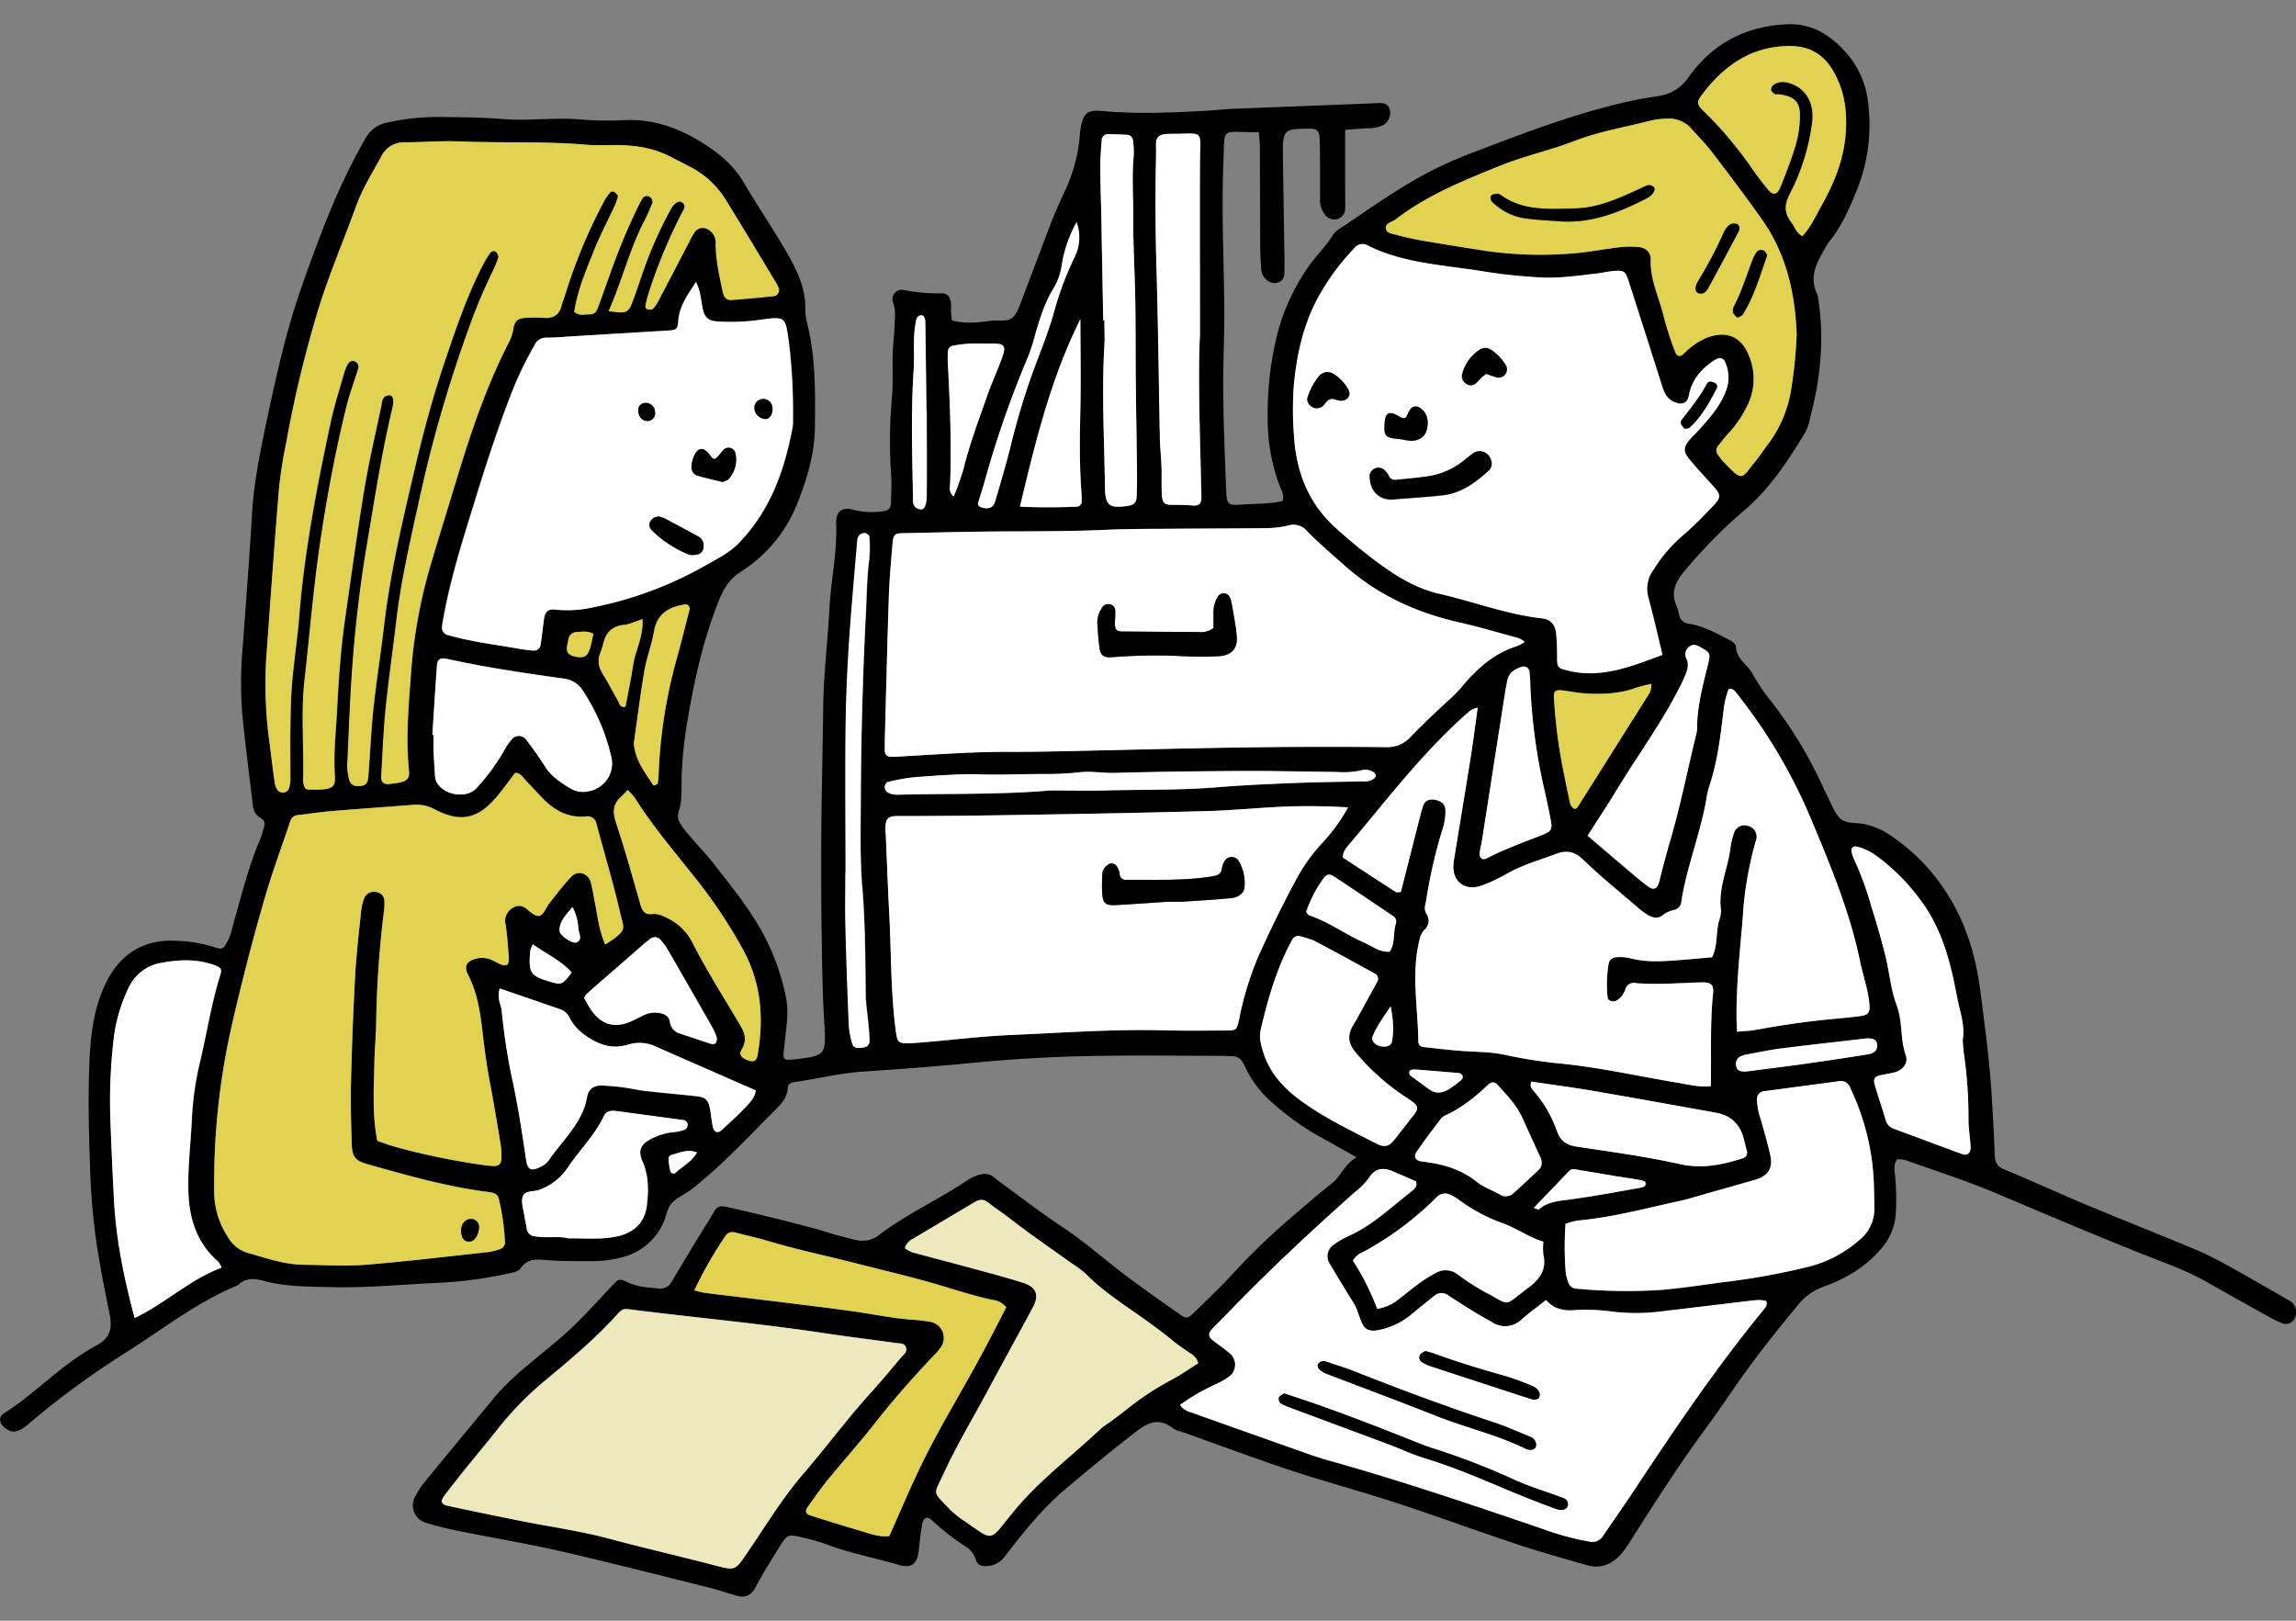
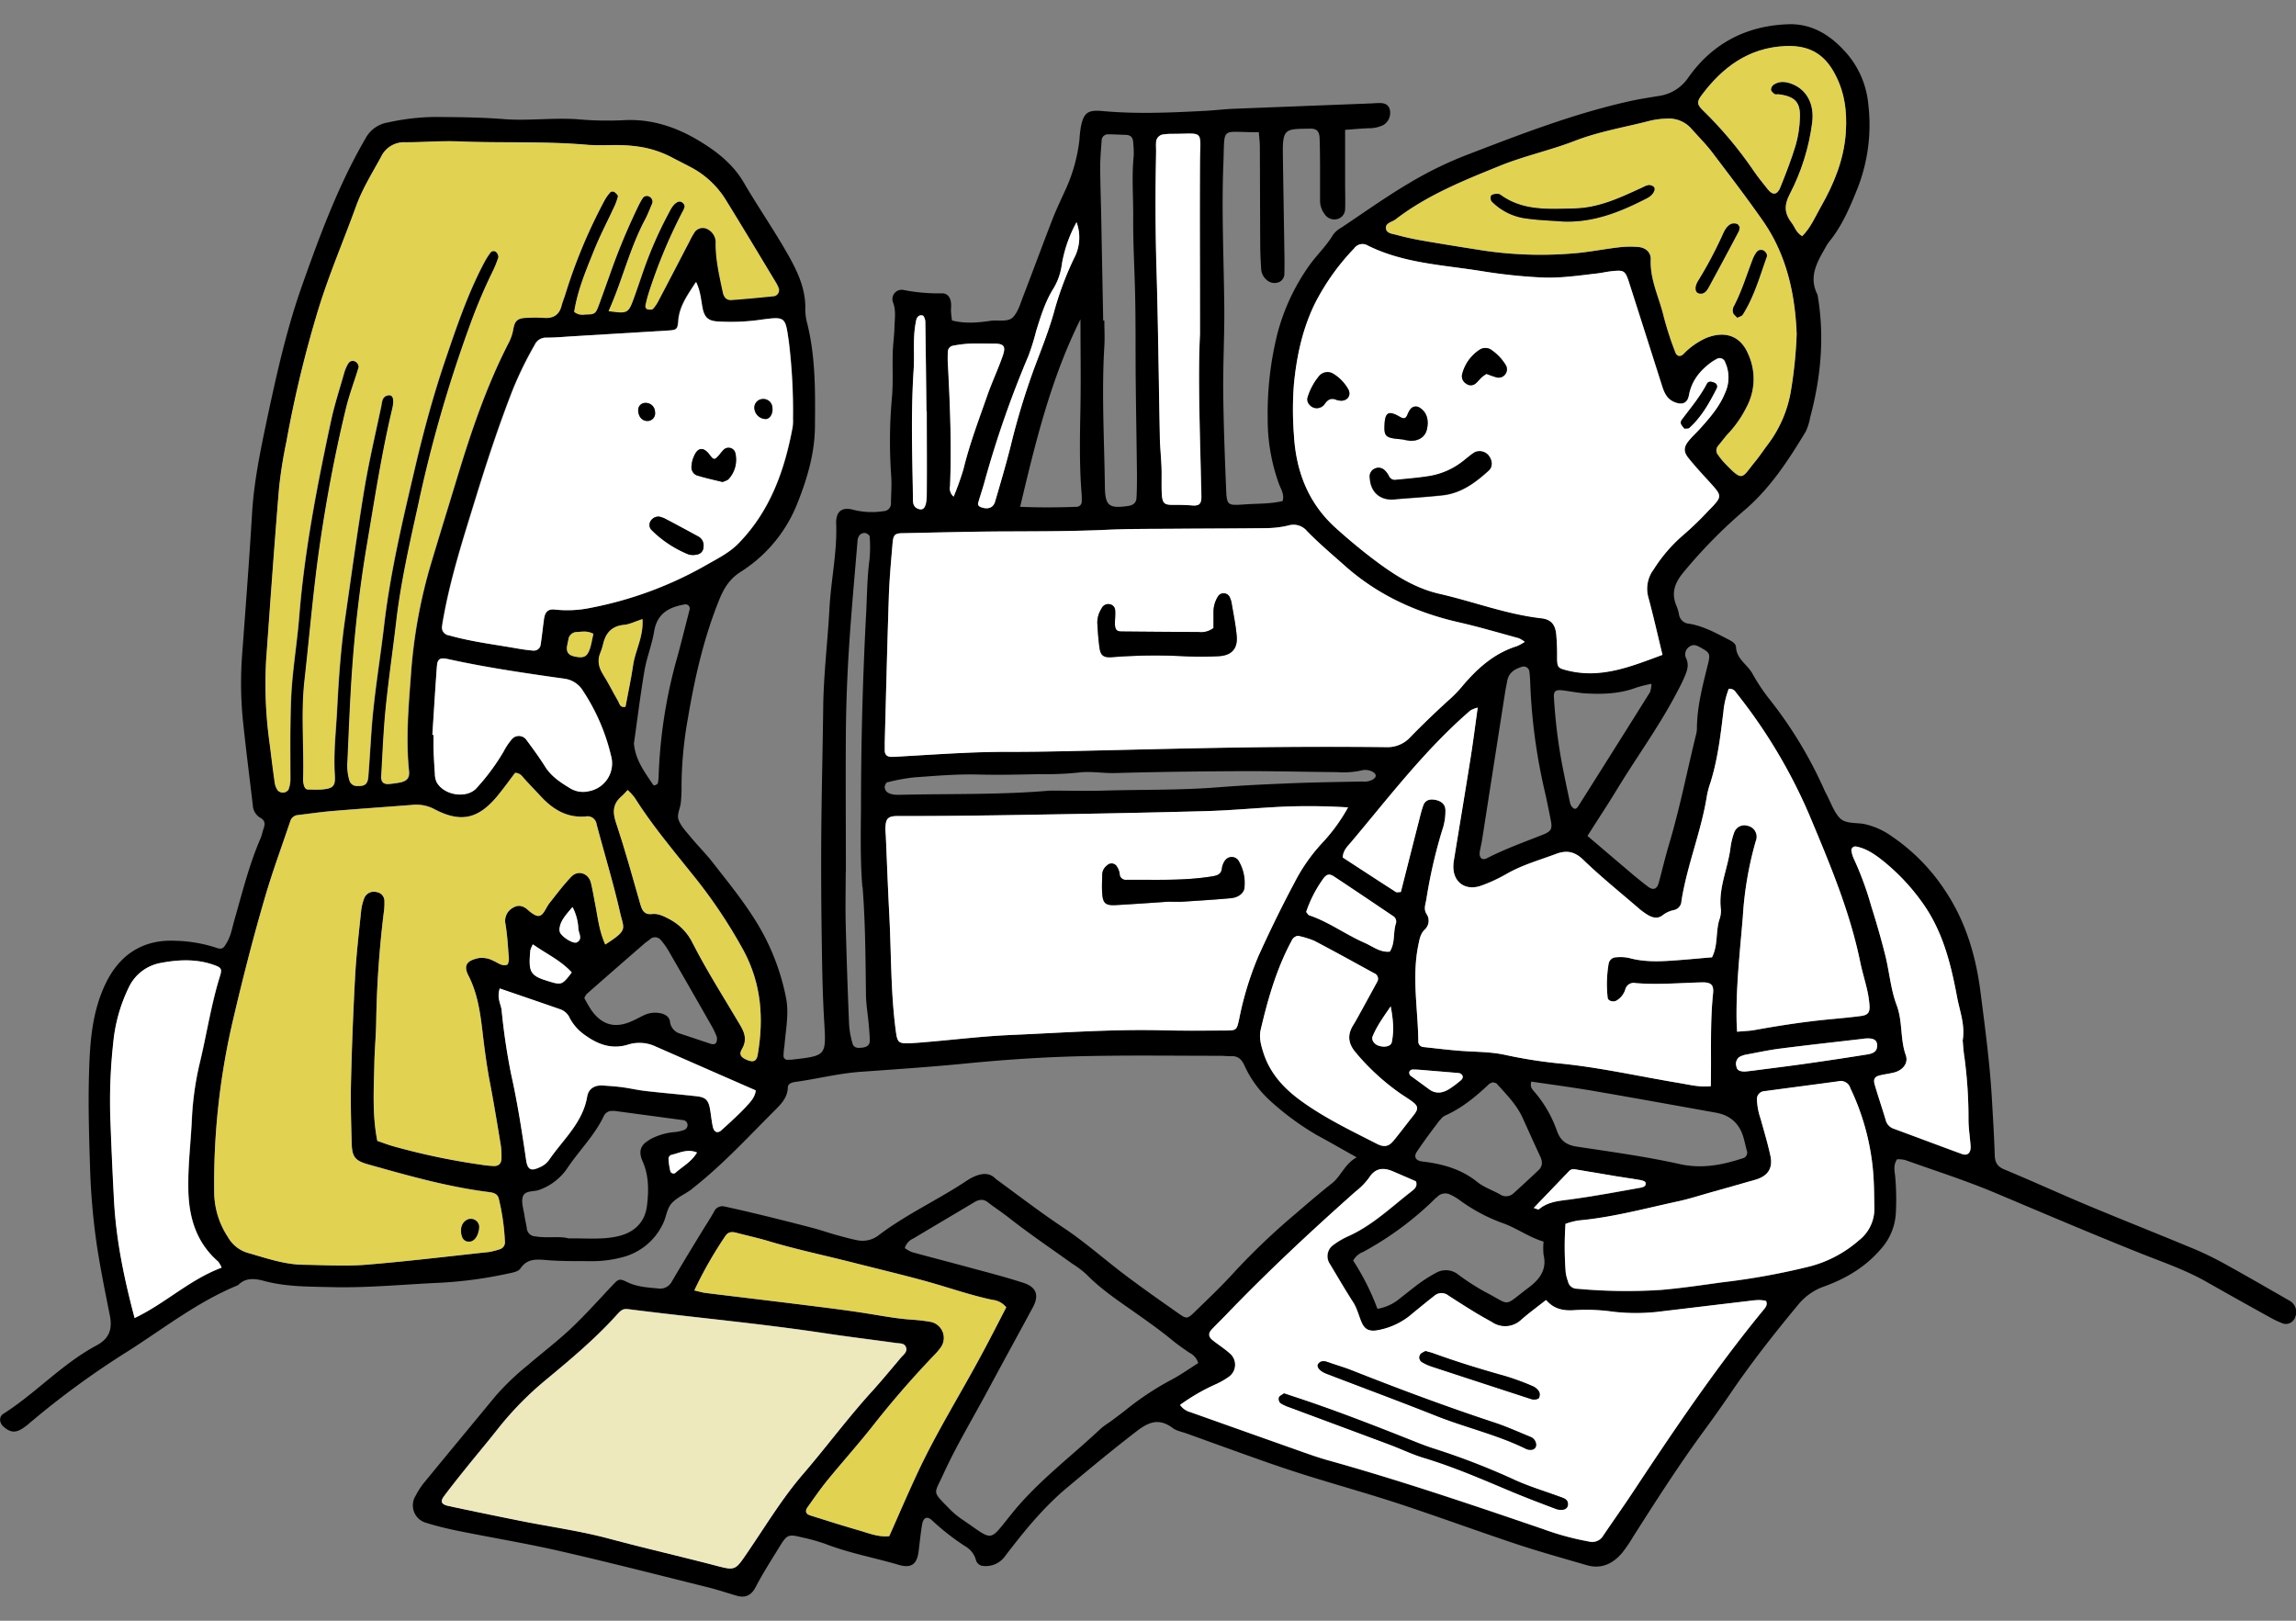
<svg xmlns="http://www.w3.org/2000/svg" id="_レイヤー_2" viewBox="0 0 680 480">
  <rect x="0" y="0" width="680" height="480" fill="#808080" stroke="none" />
  <defs>
    <clipPath id="clippath">
      <path d="M0 0h680v480H0z" style="fill:none;stroke-width:0" />
    </clipPath>
    <style>.cls-1,.cls-3,.cls-4,.cls-5{stroke-width:0}.cls-3{fill:#e1d252}.cls-4{fill:#fff}.cls-5{fill:#eee9bd}</style>
  </defs>
  <g id="_レイヤー_1-2">
    <g id="_レイヤー_2-2" style="clip-path:url(#clippath)">
      <path d="M678 385.17c-5.85-3.36-11.68-6.73-17.57-10-3.11-1.78-6.32-3.4-9.6-4.85-10.71-4.48-21.51-8.74-32.23-13.21-8.38-3.51-16.65-7.29-25-10.77-2.13-.88-2.76-2.15-2.83-4.29-.17-5.49-.51-11-.83-16.46-.6-10.56-2-21-3.35-31.51-1.35-10.84-4.35-21.06-10.47-30.25-4.17-6.4-9.58-11.9-15.9-16.18a22.032 22.032 0 0 0-8.06-3.6c-2.47-.47-5.52 0-7.25-1.75s-2.72-4.71-4-7.13c-.2-.38-.4-.75-.57-1.14-4.21-9.49-9.58-18.43-16-26.59a56.362 56.362 0 0 1-5.3-7.89c-1.47-2.73-4.71-4.29-4.89-7.9-.06-1.22-1.54-1.9-2.69-2.49-3.57-1.85-7.12-3.76-11.14-4.43-1.53-.07-2.8-1.2-3.05-2.71-.14-.84-.37-1.66-.69-2.44-1.62-3.7-.77-6.63 1.8-9.83 5.63-6.85 11.86-13.19 18.62-18.94 7.54-6.56 12.72-14.62 17.76-22.93a15.68 15.68 0 0 0 1.33-4.18c3.23-12 4.33-24.09 2.21-36.4-2.9-5.62.18-10.13 2.75-14.72.33-.54.71-1.05 1.12-1.53 3.56-4.56 5.78-9.83 7.91-15.12A51.489 51.489 0 0 0 553.34 31a26.861 26.861 0 0 0-6.24-15c-4.58-5.3-10.16-9.07-17.49-8.82-12.39.43-22.43 5.64-29.61 15.82a12.654 12.654 0 0 1-8.82 5.44c-2.71.45-5.44.85-8.12 1.44-16.75 3.68-32.69 9.87-48.64 16-5.91 2.29-11.61 5.08-17.05 8.34-6.9 4.07-13.45 8.76-20.13 13.21-.92.49-1.72 1.18-2.36 2-2.07 3.5-5.08 6.24-7.36 9.54A62.043 62.043 0 0 0 378.28 99a97.638 97.638 0 0 0-2.83 25.14 55.93 55.93 0 0 0 3.36 19.25c.59 1.54 1.63 3 1.06 5-3.69.89-7.51.72-11.29 1-5.13.35-5.25.37-5.46-4.93-.38-9.49-.75-19-.84-28.48-.08-8.43.4-16.86.31-25.29-.14-14.13-.83-28.26-.26-42.4.45-11.36-1-9 10.5-9.14.1 1.45.29 2.91.3 4.37.05 9.52.05 19 .11 28.56 0 2.54.12 5.07.28 7.61.07 1.29.7 2.48 1.71 3.28.98.85 2.36 1.08 3.56.59 1-.44 1.64-1.45 1.6-2.55.05-2.11.05-4.23 0-6.34-.14-9.71-.32-19.41-.45-29.11-.11-7.72.88-7.33 8.19-7.46 1.83 0 2.61.78 2.69 2.74.12 3 .12 5.92.14 8.88v9.52c-.04 1.49.43 2.95 1.33 4.14.81 1.3 2.39 1.9 3.86 1.48a3.112 3.112 0 0 0 2.23-2.86c.09-2.53 0-5.07 0-7.61V38.46c2.42-.18 4.71-.4 7-.48 1.48.02 2.95-.3 4.29-.93 1.69-1 2.46-3.04 1.85-4.91-.53-1.4-1.78-1.66-3.12-1.62-.85 0-1.69.09-2.54.12-13.52.52-27.04 1.05-40.56 1.58-2.74.11-5.48.45-8.22.6-10.14.53-20.29 1-30.43.08-4.39-.42-5.69.38-6.53 4.66-.21 1.25-.35 2.51-.42 3.78-.62 5.47-2.16 10.8-4.56 15.76-1.22 2.69-2.48 5.37-3.55 8.13-2.9 7.49-5.66 15-8.56 22.53-.83 2.15-1.52 4.6-3 6.17s-4.45.75-6.73 1.09c-3.73.55-7.51.88-11.36-.11-.11-1-.24-1.81-.28-2.63s.1-1.7 0-2.53c-.18-1.79-1.12-2.93-2.77-2.88-3.81.08-7.61-.26-11.34-1a2.748 2.748 0 0 0-3.1 3.59c1 2.53.52 5 .46 7.48s-.44 5-.51 7.58c-.12 4.22.13 8.47-.19 12.68-.73 7.79-.82 15.62-.29 23.43.23 2.73 0 5.5-.05 8.25.14 1.24-.76 2.36-2 2.5-.08 0-.16.01-.24.01-2.93.46-5.91.33-8.79-.38-3.48-1-5.33.46-5.19 4.1.32 8.51-1.57 16.81-2 25.25-.53 9.69-1.72 19.33-1.84 29.05-.16 12.89-.49 25.78-.58 38.67-.07 10.75 0 21.5.18 32.25.1 7.39.25 14.78.69 22.16.6 10.17.72 10.17-9.56 11.34-.42.05-.85 0-1.27.05-.64.03-1.19-.46-1.22-1.1v-.05c.03-1.04.13-2.09.29-3.12.37-4.63 1.35-9.28.5-13.88a67.772 67.772 0 0 0-10-24.51c-3.55-5.48-7.71-10.59-11.74-15.76-2.07-2.66-4.48-5.05-6.63-7.65-1.34-1.62-2.92-3.26-3.55-5.16-.47-1.4.53-3.24.71-4.9.17-1.68.25-3.38.22-5.07.05-6.77.7-13.53 1.93-20.19 2-11.88 4.68-23.6 9.22-34.84 1.4-3.48 3.12-6.24 6.36-8.29a42.396 42.396 0 0 0 17-20.81c2.8-7.08 4.92-14.42 5-22.1.09-10.13.22-20.3-2.19-30.28-.41-1.42-.64-2.9-.67-4.38.22-6-2.22-11.22-5-16.16-4.15-7.36-9-14.34-13.25-21.62-3-5.11-7.37-8.68-12.24-11.72-7.13-4.47-14.76-7.19-23.4-6.69-4.44.21-8.88.13-13.31-.26-7.38-.57-14.74.52-22.12-.07-6.74-.53-13.53-.58-20.29-.63-4.67.05-9.33.59-13.89 1.61a9.183 9.183 0 0 0-6.8 4.84c-8 13.77-13.49 28.65-18.77 43.57-4.51 12.74-7.47 26-10.28 39.18-2 9.5-4 19-4.53 28.76-.81 13.5-1.85 27-2.85 40.49-.55 6.75-.49 13.53.17 20.27.88 8.4 1.95 16.78 2.94 25.16.07 1.52.9 2.89 2.2 3.67 1.5.82 1.44 1.86 1 3.17-.35 1-.53 2.06-.94 3-3.37 7.76-5.38 16-7.7 24.05-.64 2.22-1 4.52-2.17 6.6-1.08 1.9-1.46 2.31-3.41 1.62-3.82-1.23-7.8-1.91-11.82-2-9.49-.5-16.54 3.93-20.73 12.61-4.08 8.43-4.68 17.51-4.94 26.57-.28 9.29 0 18.6.3 27.89.22 7.59.87 15.16 1.95 22.67 1.07 7.12 2.5 14.15 3.91 21.2.8 4-.11 6.86-3.93 8.89-10.2 5.45-17.98 14.14-27.6 20.25-1.36.86-1.24 2.69.05 3.81 2 1.77 3.51 1.91 5.71.48.7-.47 1.37-.98 2-1.54 9.2-7.79 18.95-14.91 29.17-21.3 10.68-6.81 20.71-14.7 32.57-19.54 2.23-2.29 4.91-2 7.63-1.28 6.61 1.8 13.38 1.69 20.15 1.86 10.81.26 21.55-.84 32.32-1.31 6.76-.38 13.47-1.3 20.08-2.75 1.22-.25 2.84-.57 3.43-1.43 2-3 4.69-2.78 7.77-2.52 4.42.37 8.88.29 13.32.32 2.96.02 5.92-.34 8.79-1.08a18.284 18.284 0 0 0 12.38-10.06c.94-1.88 1.12-4.27 2.39-5.81 1.42-1.71 3.7-2.7 5.6-4 .35-.24.66-.53 1-.79 8.65-6.82 16.11-14.91 23.86-22.67 1.86-1.87 4-3.86 4.1-6.94 0-1.26 1.19-1.59 2.28-1.74 6.49-.9 12.86-2.54 19.42-3 10.33-.74 20.66-1.43 31-2.45 12.22-1.2 24.46-2 36.72-2.21 12.9-.25 25.81-.07 38.72-.07 1.05 0 2.11.15 3.17.11 1.95-.08 3 .83 3.86 2.59 1.73 3.88 4.22 7.37 7.32 10.27A81.44 81.44 0 0 0 390 336.17c3.71 2 7.38 4.12 11.8 6.59-3.58 2-4.61 5.55-7.31 7.69-3.8 3-7.48 6.17-11.15 9.33-6.3 5.32-12.28 11.03-17.88 17.08-3.68 4.07-7.68 7.85-11.62 11.67-2.2 2.14-2.42 2.14-4.83.44-5.19-3.65-10.39-7.29-15.46-11.1-6.24-4.7-12.11-9.95-18.6-14.27-6.7-4.46-13.06-9.35-19.54-14.08-.18-.12-.35-.25-.51-.39-1.72-1.8-3.77-1.68-5.86-.89-.98.39-1.92.89-2.79 1.49-8.45 5.62-17.75 9.85-25.88 16a7.804 7.804 0 0 1-6.53 1.57c-2.07-.4-4.11-1-6.14-1.54-2.24-.63-4.44-1.39-6.68-2-4.49-1.18-8.99-2.32-13.49-3.43-4.3-1.05-8.6-2.08-12.92-3-1.28-.34-2.61.31-3.13 1.52-1.11 2-2.42 3.95-3.62 5.94-3 4.88-5.94 9.74-8.83 14.66a3.911 3.911 0 0 1-4.17 2.14c-3.16-.3-6.29-.47-9.24-1.94-2.25-1.11-2.49-.82-4.29 1.08-4.06 4.3-8 8.72-12.3 12.78-4 3.77-8.4 7.09-12.56 10.68a77.85 77.85 0 0 0-9.62 9.16c-7.13 8.65-14.29 17.27-21.39 25.94-.92 1.17-1.72 2.42-2.39 3.74a5.356 5.356 0 0 0 1.75 7.37c.46.28.95.49 1.47.63 3.23 1 6.52 1.78 9.83 2.45 9.94 2 20 3.66 29.84 5.92 14.63 3.35 29.17 7.09 43.74 10.71 2.86.71 5.65 1.67 8.49 2.48 2.46.71 4.28 0 5.64-2.61 2.13-4.11 4.65-8 7.1-12 2.19-3.55 2.57-3.66 6.75-2.63 2.28.48 4.52 1.11 6.72 1.88 7.12 2.76 14.64 4.11 21.93 6.26 3.49 1 5.21-.22 5.69-3.77.36-2.71.61-5.44 1.06-8.14.35-2.15 1.49-2.66 2.95-1.32a69.7 69.7 0 0 0 10 7.79c1.47.88 2.55 2.3 3 3.95.22.84.87 1.49 1.71 1.71 2.51.44 5.07-.51 6.67-2.5 5.64-7.41 11.48-14.66 18.65-20.65 6.81-5.69 13.64-11.37 20.7-16.78 3.72-2.85 6.7-3.73 10.56-.85 1.14.85 2.72 1.11 4.11 1.61 7.74 2.79 15.47 5.61 23.23 8.34 4.38 1.54 8.78 3 13.21 4.38 8.87 2.75 17.83 5.25 26.64 8.15 11.63 3.84 23.13 8.07 34.74 11.93 6.81 2.26 13.74 4.17 20.63 6.19 4.39 1.28 7.86-.41 10.63-3.74 1.17-1.5 2.24-3.08 3.2-4.72 6.7-10.52 13.4-21 20.79-31.1 2.75-3.74 5.44-7.53 8.05-11.36 6.19-9.1 13-17.75 20-26.19 1.99-2.46 4.62-4.32 7.6-5.38 6.43-2.31 12.25-5.72 16.79-11 2.74-2.98 4.35-6.83 4.55-10.87.19-3.59.12-7.19-.2-10.77-.18-1.65-.61-3.34.56-5.06.8-.04 1.59.03 2.37.21 8.94 3.19 18 6.07 26.75 9.76 14.4 6.08 28.78 12.2 43.3 18 6.47 2.57 13.09 4.83 19.18 8.3 6.25 3.55 12.52 7.06 18.81 10.53 1.28.73 2.62 1.36 4 1.88 1.52.38 3.07-.5 3.52-2a3.82 3.82 0 0 0-1.78-4.85Zm-473.92-204c-1.32 5.09-2.56 10.21-4 15.27a147.408 147.408 0 0 0-5 33c0 .84-.09 1.67-.24 2.5-.06.28-.56.5-.9.65a.642.642 0 0 1-.56-.23c-2.41-3.68-5.19-7.19-5.63-12.17 1-7 1.88-14.28 3.12-21.54.67-3.93 2.21-7.71 2.86-11.65.89-5.34 4.44-7.22 9.12-8 .68-.11 1.31.35 1.42 1.03.03.17.02.34-.02.5-.08.24-.13.47-.18.65Zm-76 36.45c.44-6.74.84-13.49 1.34-20.23.17-2.31.87-2.76 3.38-2.21 11.35 2.5 22.84 4.16 34.33 5.79 2.32.28 4.37 1.62 5.57 3.62a59.604 59.604 0 0 1 8.26 19.06 8.377 8.377 0 0 1-5.62 10.42c-.26.08-.52.14-.78.19-1.86.48-3.84.22-5.51-.74-2.87-1.73-5.72-3.56-7.6-6.55-1.68-2.68-3.56-5.24-5.44-7.78a2.746 2.746 0 0 0-3.79-.83c-.23.15-.44.33-.61.54-.95 1.13-1.77 2.35-2.44 3.66-2.25 3.83-4.9 7.41-7.89 10.69-2.92 3.43-9.91 2.29-12-1.77a6.62 6.62 0 0 1-.46-2.45c-.17-2.32-.3-4.65-.39-7v-4.43l-.35.02Zm39.9-26.24c.08-.62.27-1.23.38-1.86a2.509 2.509 0 0 1 2.52-2.34c1.45-.06 2.92-.48 4.89.52-.38 1.65-.59 3.12-1.06 4.5-.78 2.31-1.8 2.77-4.4 2.24-1.93-.38-2.61-1.25-2.38-3.05h.05Zm10.77 8.53c-1.33-2.1-1.9-4.16-.93-6.54.33-.78.59-1.58.78-2.4.75-3.43 2.54-5.58 6.31-5.92 1.63-.15 3.19-1 5.4-1.7.33 5.33-2.15 9.28-2.77 13.61-.6 4.15-1.5 8.25-2.26 12.34-1.66.38-1.75-.94-2.19-1.7-1.53-2.53-2.81-5.2-4.39-7.68h.05Zm54.87-99.3c.97 7.76 1.41 15.57 1.3 23.39.04.84 0 1.69-.11 2.53-2.4 12.86-6.67 24.85-16.07 34.45-2.71 2.77-6.16 4.45-9.42 6.32A111.24 111.24 0 0 1 175 180c-3.51.74-7.11.91-10.68.52-2.13-.27-3 .73-3.31 2.87-.32 2.51-.54 5-1 7.53a1.995 1.995 0 0 1-2.23 1.74h-.07c-1.67-.13-3.35-.39-5-.68-6.64-1.17-13.35-2-19.86-3.83a2.31 2.31 0 0 1-2.02-2.58c0-.05.01-.1.02-.15.13-1.05.33-2.08.52-3.11 2.15-11.66 5.77-22.9 9.25-34.2 3.41-11.09 7-22.09 11.25-32.9 1.84-4.49 3.97-8.85 6.39-13.06.61-1.37 2-2.23 3.5-2.16 2.53 0 5.06-.23 7.59-.39 9.48-.56 18.96-1.13 28.44-1.72 2.53-.15 2.84-.35 3-2.92.34-4.39 2.82-7.67 5.24-11.46 1.34 2.81 1.45 5.35 1.94 7.8s1.62 3.68 4.23 3.88c4.43.29 8.87.12 13.26-.53 7.03-.91 7.15-.79 8.11 5.98h.05Zm-154.69 94c1.19-16.65 2.37-33.3 3.75-49.94.49-4.62 1.22-9.22 2.18-13.77 2.4-13.3 5.57-26.45 9.51-39.38 3.17-10.27 7.44-20.2 11.11-30.33 1.88-5.2 4.79-9.85 7.42-14.66a7.539 7.539 0 0 1 7.1-4.34c5.29 0 10.59-.47 15.86-.26 12.68.51 25.38-.13 38 1 4.63.4 9.26-.21 13.91.38 3.79.38 7.48 1.46 10.88 3.18 1.86 1 3.75 1.94 5.63 2.92 4.37 2.22 8.04 5.59 10.63 9.75C220 67.39 225 75.73 230 84c.23.36.44.72.63 1.1.41.86.04 1.88-.81 2.29-.14.06-.28.11-.43.14-4.2.43-8.41.83-12.62 1.14-1.48.11-2.28-.83-2.58-2.25-1-4.75-2.14-9.5-2.13-14.39a4.4 4.4 0 0 0-2.18-4.22 3.008 3.008 0 0 0-4 .69c-.58.88-1.1 1.8-1.55 2.75-3 5.81-6 11.63-9.1 17.43-.45.95-1.03 1.82-1.72 2.61-.31.32-1.19.21-1.76.08-.25 0-.56-.71-.5-1 .29-1.44.67-2.87 1.13-4.27 2.61-8.04 5.87-15.85 9.75-23.36.33-.53.58-1.11.74-1.72 0-.41-.18-.79-.49-1.06-.44-.48-1.16-.58-1.72-.24-1.37.79-1.95 2.17-2.65 3.47-3.08 5.78-5.68 11.8-7.77 18-.83 2.4-1.64 4.8-2.51 7.18-1.55 4.25-1.77 4.35-7.38 3.58 4-8.88 6.18-18.4 10.75-27 .8-1.49 1.39-3.09 2.06-4.64.42-.78.14-1.75-.62-2.2-.7-.47-1.65-.28-2.12.43-.02.04-.05.07-.07.11-.55.9-1.05 1.83-1.49 2.79a188.81 188.81 0 0 0-8.23 19.92c-1 2.79-2 5.57-3 8.34-1.16 3.18-1.17 3.19-4.32 3.28-1.12.2-2.27-.1-3.15-.81.95-6.41 3.55-12.44 6-18.5 1.66-4.11 3.74-8 5.6-12.08.57-1.12 1.02-2.3 1.34-3.52.09-.37-.58-1-1-1.37-.36-.2-.81-.2-1.17 0-.71.77-1.32 1.62-1.82 2.54a157.44 157.44 0 0 0-11.68 28.05c-.3 1-.71 2-1 3-.65 2.66-2.26 3.88-5 3.72-1.9-.12-3.81-.12-5.71 0-2.35.17-3.21.88-3.64 3.45-.26 1.45-.75 2.86-1.45 4.16-6.63 12.99-11.17 26.6-15.34 40.38-2.57 8.49-5.21 17-7.74 25.47-3.09 10.55-5.03 21.4-5.79 32.37-.71 9.49-1.53 19-.56 28.51.22 2.14-.65 3-2.81 3.42-1.04.19-2.09.33-3.14.42-1.56.12-2.35-.58-2.25-2.26.38-6.76.65-13.53 1.32-20.26.87-8.62 2.13-17.19 3.14-25.8 1.36-11.56 3.94-22.88 6.45-34.22 3.88-18.2 9.04-36.1 15.44-53.57 1.87-5.17 4-10.23 6.4-15.18.76-1.51 1.41-3.07 1.94-4.67.02-.61-.23-1.2-.69-1.61-.5-.41-1.24-.33-1.65.17-.01.01-.02.03-.03.04-.75 1.01-1.42 2.09-2 3.21-4.83 9.21-8.13 19-11.46 28.83-3.53 10.41-6.39 21-8.9 31.72-3.62 15.42-7.3 30.83-9.14 46.63-1.18 10.07-2.9 20.08-3.67 30.2-.36 4.85-.64 9.7-1 14.55-.19 2.31-1 2.88-3.23 2.8-1.08.08-2.06-.61-2.35-1.65a15.2 15.2 0 0 1-.57-5.65c.4-8.87.73-17.75 1.34-26.61.88-12.66 2.34-25.26 4.46-37.77 2.26-13.33 4.29-26.69 7.42-39.86.68-2.86.26-4.29-1-4.16-2 .2-2 2-2.25 3.31-1.75 8.26-3.68 16.49-5.06 24.81-2.1 12.72-3.82 25.5-5.67 38.26-1.27 8.8-1.87 17.66-2.33 26.53-.33 6.54-1.12 13.05-.68 19.64.22 3.34-.61 3.95-4.08 4.21-1.26.09-2.53 0-3.8 0-.78 0-1.06-.64-1.24-1.2a5.96 5.96 0 0 1-.24-1.88c.28-9.72-.69-19.44.39-29.15 1.46-13 2.54-26.1 4.38-39.07 2-14 4.6-27.94 7.94-41.7 1-4.1 2.54-8 3.73-12.1-.01-.62-.32-1.19-.83-1.54-.69-.51-1.66-.37-2.17.31l-.06.09c-.55.9-.97 1.86-1.26 2.87-1.4 4.88-3 9.72-4 14.67-4.07 19-7.77 38.11-9.32 57.55-.53 6.53-1.54 13-2.1 19.55-.38 4.42-.44 8.87-.5 13.31-.08 5.07 0 10.15 0 15.22 0 1.05-.2 2.09-.56 3.07-.33.51-.88.84-1.48.9-.61.05-1.2-.17-1.64-.59-.5-.68-.82-1.47-.93-2.3-.55-3.76-1-7.53-1.5-11.29-1.25-8.6-1.61-17.3-1.08-25.97l.05.03Zm-39 195.74c-3.12-11.61-5.44-22.91-6.09-34.5-.43-7.81-.79-15.62-1.06-23.44-.32-7.82-.05-15.65.8-23.43.52-5.69 2.06-11.24 4.55-16.38a13 13 0 0 1 9.07-7.3c5.39-1.07 10.9-1.4 16.27.53 2.06.74 2.4 1.12 1.74 3.24-2.59 8.27-3.88 16.85-5.88 25.26a90.377 90.377 0 0 0-2.45 16.92c-.32 7.17-1.25 14.31-1.05 21.53.22 8.17 2.49 15.37 8.84 20.9.4.55.74 1.14 1 1.77C56.09 379 49 386 39.86 390.32l.07.03Zm108-20.34c-1.01.33-2.04.59-3.08.77-12.17 1.31-24.33 2.8-36.53 3.78-6.09.49-12.26.09-18.39 0-5.79-.07-11.21-2-16.69-3.58a9.996 9.996 0 0 1-5.77-4.73 24.35 24.35 0 0 1-4-12.53c-.28-17.35 1.58-34.67 5.54-51.57 2.88-12.35 6-24.63 9.59-36.79 2.19-7.49 4.92-14.82 7.4-22.22a2.575 2.575 0 0 1 2.35-1.79c3.36-.4 6.71-.9 10.07-1.18 7.8-.65 15.61-1.19 23.41-1.79 2.3-.29 4.63.11 6.69 1.16 7.88 4.2 13.12 3.05 18.83-3.86 1.87-2.27 3.59-4.67 5.24-6.83 1.58.1 2.09 1.07 2.8 1.85 1.55 1.72 3.17 3.38 4.75 5.08 3.6 3.91 7.79 6.49 13.36 6a2.698 2.698 0 0 1 3.2 2.29c2.33 8.79 5 17.5 7 26.35 1.12 4.82 2.33 4.94-4.43 9.27-1.82-4.15-2.19-8.17-3-12.08-.41-2.07-.74-4.16-1.25-6.21-.7-2.81-3.81-3.87-5.77-1.82-2.34 2.43-4.37 5.16-6.47 7.81-.65.82-1.07 1.82-1.67 2.69-.91 1.33-1.76 1.47-3.19.57-.54-.34-1.04-.73-1.51-1.16-1.39-1.29-2.91-1.7-4.59-.62-1.7.99-2.55 2.98-2.08 4.89.43 2.7.65 5.44.83 8.18.08 1.22.42 2.51-.26 3.7-1.64.61-2.82-.57-4.14-1.11-1.31-.71-2.81-1-4.29-.84-2.8.59-5 1.61-3.15 5.18 3.29 6.38 3.75 13.39 4.62 20.29.51 4 1.08 7.94 1.85 11.89 1.17 6 2.14 12.08 3.13 18.14.18 1.26.24 2.52.2 3.79 0 1.58-.82 2.37-2.33 2.31-1.27-.06-2.53-.19-3.78-.4a200.52 200.52 0 0 1-26-5.47c-1.61-.48-3.18-1.07-4.65-1.57-1.56-7.77-1-15.37-.88-23 .08-4 .47-8 .54-12 .16-10.79.9-21.56 2.2-32.27.2-1.25.28-2.52.24-3.78 0-1.33-.99-2.45-2.3-2.63-1.49-.42-3.05.33-3.66 1.75-.46 1.18-.77 2.41-.93 3.67-.67 6.52-1.44 13-1.8 19.57-.57 10.34-.97 20.69-1.21 31.06-.15 6.13 0 12.27.2 18.4.11 4.06 1.1 5.15 4.94 6.22 11.79 3.31 23.57 6.67 35.78 8.19 1.34.17 2.55.53 2.86 2 1 4.11 1.6 8.31 1.79 12.53.18 1.13-.55 2.2-1.67 2.44h.06Zm43.5-91c.32-.28.69-.49 1-.76a2.194 2.194 0 0 1 3.35.24c.96 1.11 1.8 2.32 2.51 3.61 4.12 7.12 8.21 14.26 12.28 21.41.64 1.08 1.19 2.22 1.65 3.39.19.59.17 1.23-.06 1.8-.29.65-1.06.63-1.67.44l-9-3a4.144 4.144 0 0 1-3.06-3.57c-.23-1.63-1.68-2.34-3.23-2.55a7.622 7.622 0 0 0-4.34.59c-1.34.62-2.62 1.36-4 1.94-4.77 2.05-8.54 1-11.62-3.24-.79-1.2-1.52-2.44-2.18-3.72.16-.43.39-.83.68-1.19 5.86-5.16 11.74-10.29 17.63-15.4h.06Zm-25.58-3c-.12-.4-.14-.81-.06-1.22.3-1.77 1.06-3 3.82-6.14a15.35 15.35 0 0 1 1.73 6.5c.13 1.33 1.34 3-.44 3.95-1.19.57-4.72-1.79-5.11-3.1h.06Zm3.53 12c-2.67 3.56-3.06 3.74-6.08 2.86-6.29-1.83-6.81-2.62-6.19-9.42.18-.61.43-1.2.75-1.75 4.14 2.9 8.35 4.82 11.46 8.3h.06Zm22.89 49.63c-2.6 1.47-3.25 3.39-1.94 6.33 1.88 4.24 1.81 8.69 1.29 13.06-.58 4.86-3.59 7.89-8.46 9.07-4.59 1.1-9.24.6-14.74.67-2.66-.76-6.3 0-9.85-.6a2.594 2.594 0 0 1-2.54-2.34c-.16-1.25-.5-2.47-.68-3.72-.26-1.87-1-3.9-.54-5.59.58-2.08 3.23-1.48 4.91-2.13 3.37-1.2 6.27-3.44 8.28-6.39 3.5-5.26 8.13-9.73 10.86-15.54.48-.97 1.51-1.54 2.59-1.44.21-.01.42-.01.63 0 6.67.9 13.36 1.8 20.08 2.7.63 0 1.19.41 1.4 1 .26.83-.2 1.71-1.03 1.97l-.12.03c-.99.34-2.02.54-3.06.6-2.51.27-4.94 1.05-7.14 2.3l.06.02Zm7.81 9.67a.992.992 0 0 1-1.4-.18.76.76 0 0 1-.12-.19 21.24 21.24 0 0 1-.56-3.63 1.24 1.24 0 0 1 1-1.34c2.29-.49 4.53-1.79 7.4-.68-1.66 2.78-4.29 4.12-6.4 6l.08.02Zm21-19.59c-2.29 2.48-4.83 4.74-7.32 7-1.21 1.11-2.27.69-2.63-1s-.51-3.34-.79-5c-.47-2.83-1.26-3.7-4-4-5-.56-10.1-1-15.14-1.56-2.3-.26-4.57-.8-6.87-1.11-1.88-.25-3.78-.37-5.67-.51-2.44-.18-4.33.88-4.73 3.26-1.32 7.78-7.19 12.76-11.31 18.81-.63.86-1.46 1.55-2.43 2-2.57 1.23-3.86 1.28-4.34-1.95-1.26-8.57-2.58-17.13-4.48-25.61-1.24-6.22-2.17-12.49-2.78-18.8-.22-1.86-1.49-3.56-.56-6.44 6.18 2.12 12.17 4.15 18.13 6.24 1.18.48 2.13 1.41 2.63 2.59a14.47 14.47 0 0 0 4.66 5.11c3.8 2.7 7.84 4.14 12.52 2.71 2.64-.83 5.49-.65 8 .5 9.85 4.34 19.72 8.65 29.86 13.09-.22 1.95-1.59 3.36-2.78 4.65l.03.02Zm3.39-15.47c-.34 2-1.2 2.46-3.09 1.72s-2.57-1.66-1.62-3.23c1.57-2.59.94-4.65-.47-7.05-4.72-8-9.74-15.85-14-24.14a15.867 15.867 0 0 0-6.87-7.25c-1.73-.89-3.35-1.82-5.34-1.58-2.22.25-2.87-1.07-3.39-2.88-2.33-8.1-4.55-16.24-7.23-24.23-1.09-3.26-.85-5.66 1.76-7.84.48-.4.87-.9 1.71-1.78.73.66 1.4 1.38 2 2.16 5 7.9 10.92 15 16.75 22.29 5.9 7.2 11.11 14.92 15.58 23.08 5.25 9.83 5.99 20.03 4.18 30.71l.03.02Zm31-49.53c.83 10.54.86 21.07 1 31.62 0 2.95.54 5.9.8 8.84.15 1.68.31 3.37.33 5.06 0 1.25-.86 1.85-2 2s-2.7.38-3.13-1.26c-.54-1.82-.87-3.7-1-5.6-.41-9.92-.75-19.84-1-29.77-.13-5.07 0-10.14 0-15.22h.05c0-14-.1-27.92 0-41.89.09-8.24.4-16.48.93-24.71.67-10.54 1.65-21.06 2.52-31.59.02-.63.24-1.23.63-1.73.41-.43 1-.65 1.59-.62.52.07 1.35.64 1.37 1 .19 2.31.17 4.64-.05 6.95-.67 5.05-.71 10.11-.95 15.17-1.04 19.41-1.56 38.84-1.56 58.28-.08 7.82-.22 15.67.4 23.45l.07.02Zm255-51.45c.16-2.48.67-4.93 1.53-7.27.88-.1 1.73.34 2.16 1.11a157.419 157.419 0 0 1 21.76 36.37c5.94 14.19 12 28.44 15.07 43.66.55 2.69 1.36 5.32 2 8 .33 1.44.56 2.91.69 4.38.2 2.36-.38 3.13-2.63 3.42-2.94.38-5.89.65-8.83.93-7.59.71-15.11 1.86-22.6 3.22-1.45.26-2.93.28-5.14.49-.06-1.54-.14-2.57-.15-3.6-.11-10.17 1-20.27 1.85-30.38.44-7.62 1.72-15.17 3.82-22.51a3.306 3.306 0 0 0-2.27-4.5c-1.67-.6-3.51.26-4.12 1.93-.5 1.39-.86 2.83-1.07 4.3-.7 6.25-3.73 12.14-2.85 18.64.02 1.06-.16 2.11-.54 3.1-1 3.58-.34 7.5-2.11 10.94-3.78.32-7.56.69-11.34.95-4.44.32-8.87.45-13.24-.75a12.24 12.24 0 0 0-3.77-.2c-1.11 0-2.07.79-2.26 1.88-.57 3.34-.67 6.74-.29 10.1.1 1 1.65 1.37 2.59.85a5.823 5.823 0 0 0 2.66-3.41 2.556 2.556 0 0 1 3-1.78c6.56.55 13.11-.05 19.66-.21 2.75-.07 3.57.77 3.3 3.32-.94 9-.45 18.08-.67 27.42-3.15.37-6.18-.4-9.27-.92-12.08-2-24-4.75-36.26-5.88-5.25-.55-10.46-1.39-15.62-2.52-4.18-.87-8.39-.82-12.59-1.12-3.79-.27-7.57-.75-11.35-1.15-.89-.05-1.58-.82-1.53-1.71-.11-9.49-1.95-19 0-28.47.35-1.69.58-3.27 1.86-4.58a3.522 3.522 0 0 0 .58-4.64c-.93-1.47-.31-2.87-.07-4.29 1.07-6.9 2.62-13.71 4.63-20.39.71-1.99 1.05-4.1 1-6.21-.08-1.53-1.11-2.52-2.86-2.89s-3.16.13-3.69 1.6-.95 3.24-1.37 4.87c-1.77 6.94-3.53 13.89-5.28 20.79-.66 0-1.17.16-1.46 0-5.32-3.41-10.6-6.87-15.76-10.23.13-2.19 1.47-3.34 2.54-4.61 11.3-13.4 21.92-27.41 35.28-38.93.68-.38 1.4-.66 2.16-.84-.72 5.15-1.33 9.94-2.08 14.71-1.59 10-3.26 20-4.89 30-.1.62-.19 1.25-.23 1.89-.3 5 3.47 7.84 8.26 6.12a46.43 46.43 0 0 0 7.47-3.46c4.63-2.67 9.73-4.09 14.67-5.93 3-1.13 5.43-.8 8 1.68 5.16 5 10.77 9.51 16.22 14.2.94.84 1.96 1.6 3.05 2.25 1.32.75 2.77 1.14 4.18.13.99-.8 2.15-1.36 3.4-1.62 1.3-.24 2.26-1.36 2.29-2.68 1.69-10.67 5.93-20.73 7.62-31.4.24-1.25.58-2.48 1-3.68 2.09-6.66 2.95-13.59 3.77-20.51l.12.02Zm-84 120.53c.33-.54.79-.99 1.33-1.32 5.09-2.22 9.28-5.7 13.27-9.47.35-.22.73-.38 1.13-.48.38.15.88.18 1.12.45 2.79 3.14 5.82 6.12 7.59 10s3.46 7.69 5.25 11.51c.71 1.5.76 2.87-.48 4.05-2.44 2.32-4.93 4.61-7.43 6.88a3.217 3.217 0 0 1-4.08.26c-2.22-1.22-4.72-2.07-6.66-3.63-4.8-3.87-10.36-5.36-16.28-6.06-2-.23-2.62-1.47-1.53-3 2.09-3.14 4.4-6.17 6.68-9.21l.09.02Zm-3.17-9.2c-1.83-1.4-3.75-2.68-5.58-4.08-.25-.31-.34-.72-.25-1.11.16-.34.47-.57.83-.64.84-.01 1.68.02 2.51.1 3.76.31 7.52.6 11.28.94.4.05.76.25 1 .57.46.64 0 1.26-.43 1.64-1.1.96-2.28 1.83-3.51 2.62-2.01 1.17-3.98 1.44-5.94-.06l.09.02Zm2.19 32.06a3.28 3.28 0 0 1 4-.87c.96.43 1.87.96 2.71 1.58 3.9 2.87 8.18 5.17 12.73 6.83 4.15 1.42 7.74 4.17 12.23 5.52-.14 1.3-.14 2.61 0 3.91 1.06 4.41-1.25 7.33-4.37 9.66-7.87 5.91-5 5.42-13 1.3a67.821 67.821 0 0 1-7.95-5.14 5.84 5.84 0 0 0-6.53-.48c-1.67.89-3.27 1.89-4.8 3-2.05 1.48-4 3.11-6 4.65a13.609 13.609 0 0 1-6.56 3 72.744 72.744 0 0 0-7.19-14.29c.67-1.18 1.73-2.1 3-2.58a94.517 94.517 0 0 0 21.64-16.11l.09.02Zm30.35 3.55c-.16.14-.72-.18-1.53-.41 3.59-3.74 7-7.33 10.49-10.93.69-.73 1.48-.56 2.33-.42 3.95.67 7.91 1.33 11.87 2 2.3.37 4.6.68 6.89 1.08.56.1 1.43.37 1.53.72.29 1.12-.75 1.41-1.53 1.55-7.07 1.24-14.12 2.59-21.22 3.55-3.28.37-6.36.65-8.92 2.84l.09.02ZM467 339.59c-3.07-.46-4.85-1.75-5.9-4.71-1.47-4.18-3.7-8.06-6.57-11.43-.65-.75-1.51-1.5-1-3.12 6.13.91 12.36 1.72 18.56 2.79 12 2.06 24.06 4.26 36.09 6.41q6.46 1.15 8.22 7.48c.34 1.21.6 2.45.92 3.68.38.88-.03 1.9-.9 2.27-.12.05-.25.09-.39.12-6 1.95-12 3.14-18.54 1.68-10.05-2.24-20.3-3.63-30.49-5.17Zm49.75-22.26c-1.71 0-2.29-.55-2.45-1.47-.35-1.03 0-2.17.87-2.83.74-.4 1.55-.67 2.39-.78 3.32-.63 6.63-1.33 10-1.75 8-1 16-1.89 23.92-2.82.42-.05.84-.11 1.26-.14 2.25-.1 3.21.5 3.24 2s-.7 2.38-2.86 2.72c-6.26 1-12.54 1.94-18.81 2.83-5 .71-10.07 1.32-15.1 2-1.09.12-2.14.2-2.48.24h.02Zm-105.14-35.48c-2.92.29-5.07-1.57-7.53-2.64-5.58-2.43-10.51-6.16-16.33-8.11-.33-.11-.55-.6-.91-1a37.02 37.02 0 0 1 4.77-9.43c1.2-1.8 2-2.07 3.59-1 5.79 3.82 11.53 7.71 17.28 11.58.78.41 1.19 1.29 1 2.15-.97 2.74-.19 5.86-1.87 8.45Zm.59 26.82c-.24 1.17-2 1.62-3.81 1.06-1.38-.43-2.31-1.72-1.86-2.81 1.18-2.85 2.91-5.34 5.35-8.88.86 4.52.94 7.57.32 10.63Zm26.06-56.38c.08-.63.24-1.24.62-3.15 2.17-13.91 4.54-29.11 6.92-44.32.16-1 .4-2.07.58-3.11.41-2.4 2.09-3.52 4.23-4.18a1.688 1.688 0 0 1 2.34 1.33c.16 1.25.23 2.52.27 3.78.42 10.75 1.87 21.44 4.33 31.91.64 2.87 1.24 5.76 1.79 8.65.43 2.28 0 3-2.11 3.89-5.68 2.26-11.44 4.3-16.9 7.11-1.39.71-2.33-.2-2.07-1.91Zm24.6-47.82c2.3.28 4.59.77 6.9.9 5.06.28 10.09.09 14.92-1.75 1.45-.44 2.93-.81 4.42-1.1-.01.83-.15 1.66-.4 2.45-7.05 11.26-14.13 22.51-21.24 33.75-.34.54-.82 1.08-1.43.67-.5-.37-.85-.9-1-1.5-.86-3.91-1.67-7.84-2.44-11.77-1.19-6.42-1.97-12.91-2.36-19.43-.14-2.02.43-2.49 2.63-2.22Zm33.36 1.39c.89-1.68 1.8-3.35 2.55-5.09.83-1.93 1.65-3.81.51-6-.48-1.25.03-2.66 1.19-3.32 1.25-.85 2.41-.1 3.52.52 2.38 1.34 2.57 1.76 1.89 4.56-1.56 6.36-3.29 12.68-3.31 19.3-.02.63-.12 1.26-.29 1.87-2.62 10.65-4.72 21.43-7.86 32-1.14 3.83-2.08 7.73-3.11 11.6-.53 2-1.58 2.49-3.15 1.35-1.36-1-2.66-2.08-4-3.17-4.5-3.81-9-7.64-14-11.91 3.16-5 6.18-9.54 9-14.21 5.67-9.27 12.01-17.99 17.06-27.5Zm7.72-177.6c6.21-8.32 13.92-14.08 24.77-14.58 6.24-.29 11 1.78 14.27 7.43 3.27 5.65 4.13 11.69 3.68 18.2-.56 8-3.52 15.16-7.4 22-1.66 2.91-3 6.11-5.52 8.67-1.87-1.18-2.18-2.76-3.07-3.9-2.13-2.74-2.38-5.16-.6-8.56a63.454 63.454 0 0 0 6.63-21.09c.72-5.42-1.5-9.74-5.85-11.49-1.83-.74-3.71-1-5.47.11-.51.34-.83.89-.88 1.5 0 .48.61 1 1.08 1.34.3.2.83 0 1.24.08 4.72.6 6.42 2.29 6.25 6.85-.07 2.75-.48 5.48-1.23 8.13-1.27 4.25-2.9 8.39-4.54 12.51-.9 2.28-2.24 2.47-3.68.7s-2.92-3.63-4.24-5.54c-4.41-6.47-9.46-12.47-15.07-17.93-1.75-1.69-1.78-2.54-.37-4.43ZM413.3 65c9.31-7.18 20.12-11.52 30.85-15.87 7.22-2.93 15-4.58 22.22-7.4s14.64-4 22-5.89c1.64-.41 3.31-.64 5-.68 2.78-.27 5.52.78 7.41 2.84 2.09 2.39 4.37 4.62 6.28 7.14 5.12 6.72 10.25 13.45 15.08 20.38 7.27 10.45 9.49 22.41 9.93 33.39-.21 5.77-.8 11.53-1.77 17.22-1 5.64-3.32 10.96-6.78 15.53-1.27 1.68-2.43 3.45-3.77 5.08-4.11 5-3.42 6.24-9.3.1-.56-.63-1.09-1.3-1.57-2-.76-.81-.76-2.06 0-2.87 1.09-1.29 2.06-2.69 3.24-3.89 1.99-2.19 3.67-4.64 5-7.28 2.71-4.9 2.94-10.8.62-15.9-2.24-5.38-6.83-7.09-12.53-4.77a21.69 21.69 0 0 0-6.68 4.74c-1 .92-2 .65-2.42-.62-1.3-3.34-2.41-6.75-3.33-10.21-1.31-5.72-4.17-11.08-3.92-17.19.09-2.05-1.47-3.5-3.63-3.69-1.89-.17-3.79-.14-5.68.08-4 .46-7.94 1.22-11.92 1.65-10.11 1-20.3.67-30.32-1a999.42 999.42 0 0 1-16.25-2.66c-2.49-.44-5-1-7.41-1.64-1.15-.33-2.87-.42-3.17-1.68-.38-1.91 1.74-2.06 2.82-2.91Zm-30.08 48.75c.81-8.26 2.5-16.21 6.16-23.76a68.12 68.12 0 0 1 11.74-16.43 2.995 2.995 0 0 1 4-.82c10.64 5.31 22.39 5.74 33.8 7.59 5.83.95 11.72 1.58 17.62 1.87 5.56.27 10.95-.56 16.4-1.18 1.46-.16 2.91-.52 4.38-.67 3.81-.41 4.06-.21 5.3 3.68 3.22 10 6.46 20.1 9.63 30.17.66 2.1 1.46 3.9 3.67 4.82s3.85.42 4.29-2c.79-4.26 3.21-7.27 6.54-9.73.52-.37 1.06-.71 1.63-1 .78-.52 1.83-.31 2.34.46.09.14.17.29.22.46 1.34 2.92 1.31 6.28-.06 9.18-1.64 4-4.41 7.18-7.23 10.34-1.13 1.25-2.39 2.4-3.46 3.7-1.53 1.84-1.64 3.25-.14 5.13 2 2.48 4.14 4.8 6.28 7.14 3.81 4.18 3.86 4.2-.23 8.37a97.624 97.624 0 0 1-7.75 7.47c-3.35 2.91-6.24 6.3-8.6 10.05-1.8 2.4-2.36 5.5-1.52 8.38 1.48 5.48 2.72 11 4.15 16.89-9.23 3.41-18.19 7.17-28.28 4.6-2.68-.69-2.89-.9-2.93-3.85.03-2.34-.06-4.67-.27-7-.34-2.85-1.61-4.26-4.4-4.58-10.35-1.18-20.07-4.94-30.14-7.24-6.74-1.54-12.52-5-18-9.06-4.42-3.25-8.66-6.77-12.74-10.44-8.13-7.32-11.78-16.76-12.39-27.52-.39-5-.39-10.01 0-15.01Zm-40.78-71.5a2.434 2.434 0 0 1 2.34-2.49c.63-.08 1.26-.13 1.89-.15 10.21.06 8.84-1.65 8.77 8.33-.11 15.41 0 30.82 0 51-.65 12.74 0 30.26.41 47.77.06 2.44-.49 3.15-2.85 2.95-9.3-.82-9 2.34-8.92-9.38 0-3.58-.45-7.16-.52-10.74-.36-16.66-.53-33.32-1-50-.35-11.6-.35-23.2-.06-34.79-.04-.81-.13-1.65-.06-2.49Zm-16.17-.59a1.857 1.857 0 0 1 2.06-1.88c1.69 0 3.38.12 5.07.16s2.19 1 2.23 2.45c.13 1.26.18 2.52.14 3.78-.63 6.1-.1 12.21-.15 18.31-.06 7.38.37 14.73.55 22.1.21 8.65.11 17.3.19 26 .1 9.29.27 18.57.37 27.86 0 2.32 0 4.65-.14 7-.06 1.47-1 2.19-2.41 2.4-5.71.83-6.87 0-6.95-5.67-.18-13.88-1-27.76-.16-41.65.16-2.52 0-5.07 0-7.6h-.34c-.2-10.34-.4-20.67-.59-31-.1-4.86-.28-9.72-.3-14.58.02-2.61.24-5.14.43-7.67ZM320 94.56c0 8.66.15 17.31 0 26-.17 8.46-.35 16.9.31 25.33.07.84.1 1.69.07 2.53.07.86-.58 1.61-1.43 1.68h-.08c-5.46.2-10.91.25-16.74 0 4.59-19.32 9.13-38.04 17.87-55.54Zm-15.39 10.73c.87-2.36 1.62-4.76 2.23-7.2 1.38-4.42 2.7-8.81 5.24-12.81a18.53 18.53 0 0 0 2.4-7.15 39.26 39.26 0 0 1 4.33-12.29c1.3 3.52 1.02 7.43-.77 10.73a94.037 94.037 0 0 0-5.94 16c-1.54 5.45-3.64 10.75-5.66 16.06a213.73 213.73 0 0 0-7.15 23.51c-1.39 5.51-3 11-4.61 16.44-.52 1.8-2 2.37-4 1.71-.57-.18-1.22-.56-1-1.35.57-2 1.24-4 1.81-6 3.54-12.83 7.93-25.4 13.13-37.65h-.01Zm-23.86-1.14c.03-.88.67-1.62 1.54-1.76 1.65-.32 3.32-.53 5-.62 2.32-.1 4.64 0 7 0 3.06 0 3.73.74 2.68 3.71-1.39 4-3.19 7.79-4.58 11.76-2.5 7.15-5.2 14.24-7 21.63-.83 2.79-1.81 5.53-2.93 8.22-.89-.75-1.3-1.93-1.07-3.08.49-12 0-24-.57-36.06-.09-1.26-.11-2.53-.06-3.8h-.01Zm-10.14 5.27c.31-4.62-.29-9.27.62-13.86.16-.82.26-1.71 1.13-2.09.33-.14 1-.09 1.15.12.34.52.53 1.11.56 1.73.13 8.83.24 17.66.33 26.49h.09c0 8.2.05 16.4 0 24.6 0 3.5-.78 4.78-2.22 4.39-2.26-.6-1.82-2.54-1.85-4.14-.23-12.42-.62-24.84.2-37.24h-.01Zm-7.38 67.27c.18-5.27.66-10.54 1.11-15.8.21-2.54.67-3 3.14-3 10.78-.22 21.57-.48 32.36-.53 9.27 0 18.55-.05 27.82-.47 6.54-.29 13.1-.26 19.66-.31 9.3-.08 18.6-.07 27.9-.19 2.11-.03 4.22-.28 6.28-.76 2.02-.64 4.23 0 5.58 1.64 3.53 3.63 7.43 6.91 11.22 10.28 9.71 8.64 21.11 13.85 33.72 16.73 6 1.36 11.85 3.1 17.76 4.71.64.29 1.24.65 1.8 1.08-.75.5-1.54.93-2.36 1.28-6.94 2.17-12 6.86-16.51 12.28a39.748 39.748 0 0 1-4 4c-3.74 3.42-7.4 6.93-10.94 10.55a9.104 9.104 0 0 1-7.19 3.07c-14.17-.14-28.34-.11-42.51.09-18 .26-35.93.76-53.89 1.14-5.08.1-10.15.2-15.23.17-10.37-.05-20.71.7-31.05 1.29-1.27.07-2.54.17-3.81.19s-2-.49-2.06-1.81v-2.54c.39-14.34.73-28.72 1.21-43.09h-.01Zm-.42 55a55.2 55.2 0 0 1 8.08-1.47c6.29-.45 12.6-1 18.89-.83 6.12.16 12.22 0 18.33-.12 3.8.07 7.59-.08 11.37-.47 3.53-.47 7.13.25 10.74.15 12.86-.36 25.72-.51 38.58-.57 9.07 0 18.14.21 27.21.3 2.32.17 4.65.03 6.93-.44 1.23-.39 2.57-.25 3.69.39.35.19.63.49.79.86.16.7-.41 1.08-.92 1.43-.94.48-2.01.66-3.06.53-6.76.15-13.52.22-20.28.49-7.38.3-14.77.62-22.14 1.21-11.39.92-22.8.66-34.2 1-5.28.14-10.57 0-15.85 0-14.36 1.25-28.74.9-43.11 1.21-1.67 0-3.42.26-4.94-.63-.51-.35-.83-.9-.9-1.51-.02-.57.42-1.49.8-1.57v.04ZM367 301.87c-.72 3.2-.72 3.32-4.12 3.33-6.13 0-12.26.1-18.39-.06-15-.38-30 .73-45 1.38-8.22.35-16.42 1.35-24.62 2.05-1.69.15-3.37.29-5.06.38-3.71.19-4-.17-4.48-3.58-1.55-11.54-1.33-23.18-1.95-34.76-.4-7.58-.67-15.16-1-22.74 0-.84-.17-1.68-.14-2.52.11-2.8.56-3.68 3.7-3.67 12.25 0 24.51-.13 36.76-.34 18.15-.3 36.31-.62 54.46-1.12 7.76-.21 15.52-1 23.28-1.33 6.27-.24 12.55-.16 18.82.23a52.16 52.16 0 0 1-7.69 10.57c-3.3 3.56-6.09 7.56-8.29 11.89-3.77 7.06-7.27 14.27-10.58 21.57a94.967 94.967 0 0 0-5.7 18.72ZM385.25 326c-5.09-3.7-9.13-8.12-11.08-14.22-.71-2.24-1.34-4.5-.78-6.84 2.15-9.06 4.67-18 9.12-26.24.32-.8 1.03-1.37 1.87-1.52 1.64.33 3.25.82 4.8 1.45 6 3.12 11.89 6.4 17.81 9.64.91.34 1.37 1.34 1.03 2.25-.05.13-.11.25-.18.36-1.51 2.78-3.03 5.56-4.56 8.34-.82 1.48-1.61 3-2.5 4.41-1.8 2.89-1.52 5.44.71 8.08 3.79 4.55 8.16 8.58 13 12 1.21.85 2.48 1.61 3.67 2.48 1.93 1.42 2 2.24.49 4.15-2 2.48-3.86 5-5.87 7.46-1.47 1.8-2.81 2.09-5 1-7.69-3.98-15.49-7.72-22.53-12.8ZM221.39 459.7c-3.63 5.33-3.55 5.46-9.46 3.91-10.41-2.73-20.91-5.12-31.31-7.91-8.75-2.34-17.79-3.58-26.69-5.37-7.04-1.4-14.07-2.85-21.08-4.36-2.2-.47-2.54-1.32-1.28-3 2-2.69 4.14-5.34 6.26-8 3.17-3.95 6.44-7.82 9.58-11.8 4.2-5.31 8.95-10.16 14.16-14.47 7.32-6.07 14.61-12.15 21-19.23 1.78-2 2.11-2 4.41-1.67 19 2.42 38.19 4.14 57.19 7 7.08 1.07 14.21 1.92 21.31 2.92 1 .14 2.29 0 2.78 1.11.63 1.46-.68 2.29-1.45 3.2-2.72 3.23-5.41 6.48-8.26 9.59-7.28 7.95-13.65 16.65-20.69 24.8-6.17 7.21-11.11 15.44-16.47 23.28Zm50.72-24.22c-3.05 6.46-5.84 13-8.72 19.47-3.25.3-6-.85-8.82-1.67-4.86-1.41-9.7-2.92-14.53-4.46-1.34-.42-1.65-1.28-.87-2.39 2-2.75 3.88-5.53 6-8.14 4.27-5.23 8.78-10.27 13-15.56 5.86-7.49 12.09-14.67 18.67-21.53.59-.6 1.14-1.24 1.64-1.92a4.843 4.843 0 0 0-.72-6.81c-.64-.52-1.39-.86-2.2-1a54.06 54.06 0 0 0-5.67-.65c-4.22-.29-8.37-1.07-12.54-1.74-6.87-1.11-13.79-1.92-20.69-2.79-9.22-1.15-18.44-2.23-27.66-3.37-1-.13-2-.44-3.33-.75 2.64-5.6 5.72-10.98 9.19-16.11.85-1.31 2-1.29 3.33-.94 3.27.86 6.57 1.6 9.8 2.56 8.29 2.46 16.74 4.23 25.1 6.36 6.91 1.76 13.88 3.42 20.78 5.3 6.69 1.83 13.25 4.18 20.05 5.63 1.62.15 3.1.95 4.12 2.21-2.45 4.69-4.91 9.56-7.5 14.37-6.1 11.34-12.93 22.28-18.43 33.93Zm74.26-26.54a85.035 85.035 0 0 0-13.14 8.79c-1.5 1.16-3 2.3-4.55 3.43-.89.57-1.75 1.19-2.57 1.85-8.73 8.26-18.43 15.44-26.12 24.86-7.48 9.18-5.37 8.63-15.23 2a25.09 25.09 0 0 1-3.84-3.29c-4.88-5-4.29-4-1.69-9.66 3.94-8.66 8.86-16.8 13.35-25.17 4.4-8.18 8.87-16.33 13.29-24.51 1.95-3.61 1.12-6.05-2.77-7.31-4.61-1.5-9.31-2.75-14-4-6.31-1.73-12.65-3.36-19-5.09-.75-.31-1.47-.71-2.12-1.2a4.46 4.46 0 0 1 2.53-2.85c6-3.59 12-7.12 18-10.71 1.4-.84 2.7-1.08 4.08 0 2 1.57 4.09 2.91 6.08 4.47 6.14 4.82 12.62 9.21 19 13.78 1.42.88 2.75 1.89 4 3 4.61 4.74 10.14 8.3 15.46 12.08 3.45 2.44 6.88 4.89 10.14 7.58 1.63 1.33 3.37 2.54 5.12 3.71a4.85 4.85 0 0 1 2.48 3c-2.76 1.74-5.52 3.7-8.5 5.24Zm175.76-20.77c-14.1 17.17-26.47 35.57-38.71 54.07-2.8 4.22-5.73 8.35-8.57 12.54-.84 1.5-2.6 2.24-4.26 1.79-4.58-.83-9.08-2.04-13.45-3.64-21.17-7.24-42.37-14.4-63.93-20.45-3.25-.91-6.43-2.08-9.62-3.21-10.34-3.66-20.67-7.33-31-11a5.424 5.424 0 0 1-3.09-2.15c3.28-2.4 6.8-4.45 10.5-6.12 1.36-.58 2.66-1.28 3.88-2.11a4.373 4.373 0 0 0 1.27-6.05 4.3 4.3 0 0 0-.93-1.02c-1.57-1.4-3.38-2.52-5-3.84-1.29-1-1.36-2-.28-3.2 1.3-1.39 2.66-2.71 4-4.08 12.3-12.82 25.28-24.93 38.55-36.72 1.52-1.17 2.86-2.53 4-4.07 1.84-2.91 4.15-3.15 7-2 2.33 1 4.65 2 6.93 3 .56 1.65-.66 2.44-1.56 3.15-6 4.67-11.49 10-18.57 13.13-1.54.7-3 1.56-4.36 2.57a4.061 4.061 0 0 0-1 5.63c2.27 3.79 4.5 7.61 6.88 11.32 1.17 1.82 1.63 3.87 2.44 5.8.92 2.17 2.15 2.88 4.52 2.55 3.99-.65 7.71-2.42 10.73-5.1 2.13-1.74 4.25-3.48 6.41-5.17 1.17-1 2.89-1.03 4.1-.07 2.65 1.72 5.34 3.41 8 5.06 1.63 1 3.3 1.9 4.95 2.84a6.907 6.907 0 0 0 8.75-.81c2.23-1.94 4.62-3.68 7.24-5.75 2.32 2.68 5.14 3.23 8.51 3 3.79-.22 7.6-.07 11.36.47 4.83.56 9.71.51 14.53-.13 8.39-1 16.77-2.05 25.16-3 1.87-.21 3.77-.58 5.62 0 .46 1.18-.35 1.97-1 2.77Zm28.49-20.85a35.8 35.8 0 0 1-14.4 7.72c-8.61 2.15-17.35 3.75-26.17 4.78-6.07.83-12.15 1.75-18.25 2.26-8.23.52-16.5.4-24.71-.36-1.31.02-2.45-.9-2.7-2.19-.29-.79-.51-1.61-.65-2.44a97.2 97.2 0 0 1-.08-14.58c1.24-.44 2.52-.78 3.82-1 9.93-.88 19.53-3.5 29.22-5.6 3.71-.8 7.34-2 11-3 4.07-1.14 8.12-2.31 12.19-3.46 3.67-1.05 5.26-3.35 4.46-7.07s-1.88-7.35-2.91-11c-.63-1.8-.99-3.68-1.08-5.58-.14-1.28.78-2.43 2.06-2.57h.12c7.33-1 14.66-1.93 22-2.94 1.5-.34 3.01.53 3.46 2a71.68 71.68 0 0 1 6.78 24.94c.3 3.58.29 7.19.36 10.78.01 3.64-1.66 7.08-4.52 9.32Zm30.45-25.51c-6.74-2.45-13.45-5-20.18-7.48-1.21-.4-2.13-1.4-2.42-2.65-1-3.44-2.17-6.84-3.2-10.28-.53-1.75-.18-2.44 1.4-2.85s2.91-.52 4.34-.89c2.58-.68 4.27-2.76 3.42-5.14-1.71-4.8-.87-9.93-2.69-14.78-1.77-4.69-2.15-9.88-3.38-14.79s-2.64-9.78-4.17-14.61a93.672 93.672 0 0 0-5.27-14.25c-.24-.59-.42-1.2-.53-1.82-.21-.61.12-1.28.73-1.48.2-.07.42-.08.63-.04 3 .58 5.48 2.29 7.78 4.11 4.45 3.55 8.38 7.7 11.69 12.33 6.16 8.5 8.56 18.24 10.42 28.19.77 4.11 2.41 8.15 1.65 12.82.13 1.34.21 3 .48 4.7.86 6.3 1.27 12.65 1.24 19 0 2.52.44 5 .62 7.56.14 1.96-.87 2.97-2.56 2.35Z" class="cls-1" />
      <path d="M395.61 156.39c4.08 3.67 8.32 7.19 12.74 10.44 5.45 4 11.23 7.52 18 9.06 10.07 2.3 19.79 6.06 30.14 7.24 2.79.32 4.06 1.73 4.4 4.58.21 2.33.3 4.66.27 7 0 3 .25 3.16 2.93 3.85 10.09 2.57 19.05-1.19 28.28-4.6-1.43-5.86-2.67-11.41-4.15-16.89a9.514 9.514 0 0 1 1.52-8.38c2.36-3.75 5.25-7.14 8.6-10.05 2.72-2.35 5.31-4.84 7.75-7.47 4.09-4.17 4-4.19.23-8.37-2.14-2.34-4.31-4.66-6.28-7.14-1.5-1.88-1.39-3.29.14-5.13 1.07-1.3 2.33-2.45 3.46-3.7 2.82-3.16 5.59-6.34 7.23-10.34 1.37-2.9 1.4-6.26.06-9.18-.27-.89-1.21-1.4-2.1-1.14-.16.05-.32.12-.46.22-.57.29-1.11.63-1.63 1-3.33 2.46-5.75 5.47-6.54 9.73-.44 2.41-2.1 2.9-4.29 2s-3-2.72-3.67-4.82c-3.24-10.16-6.44-20.21-9.66-30.3-1.24-3.89-1.49-4.09-5.3-3.68-1.47.15-2.92.51-4.38.67-5.45.62-10.84 1.45-16.4 1.18-5.9-.29-11.79-.92-17.62-1.87-11.41-1.85-23.16-2.28-33.8-7.59a2.995 2.995 0 0 0-4 .82A68.105 68.105 0 0 0 389.38 90c-3.66 7.55-5.35 15.5-6.16 23.76-.39 5.03-.39 10.08 0 15.11.61 10.76 4.26 20.2 12.39 27.52ZM498 124.46c2.63-3.53 5.49-6.88 7.54-10.82.47-.89 1.49-.6 2.25-.26.6.25.89.94.64 1.54 0 .01 0 .02-.01.03-2.2 4.29-4.52 8.5-8.16 11.79-.24.22-.77.12-1.36.2a6.4 6.4 0 0 1-1-1.31c-.15-.38-.11-.82.1-1.17ZM433 111c.72-3.08 2.62-5.75 5.28-7.46 1.11-.68 2.53-.6 3.55.21a14.68 14.68 0 0 1 4.21 4.56c.6 1.23.08 2.7-1.14 3.3-.5.24-1.07.31-1.62.19-1.03-.3-2.05-.66-3.05-1.06-.49.3-.96.64-1.4 1-.61.56-1.1 1.25-1.73 1.78-.79.74-2.01.8-2.87.13-.92-.54-1.41-1.6-1.23-2.65Zm-23 15c.15-3.8 1.16-4.45 4.47-2.53 1.23.71 1.77.65 2.31-.57.22-.58.51-1.14.88-1.64.65-.88 1.88-1.07 2.77-.44 2.11 1.3 2.83 3.74 2.06 6.65-.52 2-2.39 3.21-4.84 3.13-.79-.09-1.58-.23-2.36-.41L414 130c-3.59-.36-4.1-.89-4-4.07v.07Zm-3.13 13c.94-.58 2.14-.5 3 .19.64.55 1.15 1.24 1.51 2 .39.77 1.25 1.18 2.1 1 3.35-.33 6.72-.59 10-1.14 3.55-.62 6.9-2.11 9.73-4.34 1.17-.9 2.27-1.9 3.51-2.67 1.37-.63 2.98-.3 4 .8 1.25 1.46 1.45 3.41.18 4.58-3.94 3.6-8.19 6.75-13.71 7.35-4.6.5-9.23.78-13.54 1.13-4.31.7-7.73-1.57-8-6.21a2.58 2.58 0 0 1 1.24-2.79l-.02.1Zm-19.6-21.28c.68-2.21 1.77-4.27 3.22-6.07a3.273 3.273 0 0 1 4.49-.81c1.79 1.12 3.26 2.66 4.3 4.5 1 1.7-.1 3.4-2.12 3.4-.42-.04-.84-.11-1.26-.2-1.62-.77-2.73-.15-3.66 1.29-.37.48-.89.84-1.48 1-1.03.32-2.15 0-2.86-.82-.66-.61-.9-1.54-.61-2.39l-.02.1Z" class="cls-4" />
      <path d="M81.35 231.84c.11.83.43 1.62.93 2.3.44.42 1.03.64 1.64.59.6-.06 1.15-.39 1.48-.9.36-.98.55-2.02.56-3.07 0-5.07-.07-10.15 0-15.22.06-4.44.12-8.89.5-13.31.56-6.53 1.57-13 2.1-19.55 1.55-19.44 5.25-38.53 9.32-57.55 1.06-4.95 2.65-9.79 4-14.67.29-1.01.71-1.97 1.26-2.87a1.54 1.54 0 0 1 2.14-.46l.09.06c.51.35.82.92.83 1.54-1.19 4-2.74 8-3.73 12.1-3.34 13.76-5.94 27.69-7.94 41.7-1.84 13-2.92 26.05-4.38 39.07-1.08 9.71-.11 19.43-.39 29.15-.02.64.06 1.27.24 1.88.18.56.46 1.2 1.24 1.2 1.27 0 2.54.08 3.8 0 3.47-.26 4.3-.87 4.08-4.21-.44-6.59.35-13.1.68-19.64.46-8.87 1.06-17.73 2.33-26.53 1.85-12.76 3.57-25.54 5.67-38.26 1.38-8.32 3.31-16.55 5.06-24.81.28-1.36.2-3.11 2.25-3.31 1.29-.13 1.71 1.3 1 4.16-3.13 13.17-5.16 26.53-7.42 39.86-2.12 12.51-3.58 25.11-4.46 37.77-.61 8.86-.94 17.74-1.34 26.61-.17 1.9.03 3.82.57 5.65a2.262 2.262 0 0 0 2.35 1.65c2.27.08 3-.49 3.23-2.8.39-4.85.67-9.7 1-14.55.77-10.12 2.49-20.13 3.67-30.2 1.84-15.8 5.52-31.21 9.14-46.63 2.51-10.7 5.37-21.31 8.9-31.72 3.33-9.8 6.63-19.62 11.46-28.83.58-1.12 1.25-2.2 2-3.21.38-.52 1.12-.63 1.64-.24.01.01.03.02.04.03.46.41.71 1 .69 1.61-.53 1.6-1.18 3.16-1.94 4.67-2.4 4.95-4.53 10.01-6.4 15.18a395.386 395.386 0 0 0-15.44 53.57c-2.51 11.34-5.09 22.66-6.45 34.22-1 8.61-2.27 17.18-3.14 25.8-.67 6.73-.94 13.5-1.32 20.26-.1 1.68.69 2.38 2.25 2.26 1.05-.09 2.1-.23 3.14-.42 2.16-.4 3-1.28 2.81-3.42-1-9.53-.15-19 .56-28.51.76-10.97 2.7-21.82 5.79-32.37 2.53-8.51 5.17-17 7.74-25.47 4.17-13.77 8.74-27.38 15.33-40.22.7-1.3 1.19-2.71 1.45-4.16.43-2.57 1.29-3.28 3.64-3.45 1.9-.12 3.81-.12 5.71 0 2.78.16 4.39-1.06 5-3.72.25-1 .66-2 1-3 2.98-9.69 6.89-19.06 11.68-28 .5-.92 1.11-1.77 1.82-2.54.36-.2.81-.2 1.17 0 .46.34 1.13 1 1 1.37-.32 1.22-.77 2.4-1.34 3.52-1.86 4-3.94 8-5.6 12.08-2.43 6.06-5 12.09-6 18.5.88.71 2.03 1.01 3.15.81 3.15-.09 3.16-.1 4.32-3.28 1-2.77 2-5.55 3-8.34a188.81 188.81 0 0 1 8.23-19.92c.44-.96.94-1.89 1.49-2.79a1.54 1.54 0 0 1 2.08-.61c.04.02.08.04.11.07.76.45 1.04 1.42.62 2.2-.67 1.55-1.26 3.15-2.06 4.64-4.57 8.6-6.74 18.12-10.75 27 5.61.77 5.83.67 7.38-3.58.87-2.38 1.68-4.78 2.51-7.18 2.09-6.2 4.69-12.22 7.77-18 .7-1.3 1.28-2.68 2.65-3.47.56-.34 1.28-.24 1.72.24.31.27.48.65.49 1.06-.16.61-.41 1.19-.74 1.72-3.88 7.51-7.14 15.32-9.75 23.36-.46 1.4-.84 2.83-1.13 4.27-.06.31.25 1 .5 1 .57.13 1.45.24 1.76-.08.69-.79 1.27-1.66 1.72-2.61 3.05-5.8 6.06-11.62 9.1-17.43.45-.95.97-1.87 1.55-2.75a3.008 3.008 0 0 1 4-.69 4.4 4.4 0 0 1 2.18 4.22c0 4.89 1.12 9.64 2.13 14.39.3 1.42 1.1 2.36 2.58 2.25 4.21-.31 8.42-.71 12.62-1.14a1.723 1.723 0 0 0 1.24-2.43c-.14-.45-.31-.88-.51-1.31-5-8.31-10-16.65-15.1-24.91a26.835 26.835 0 0 0-10.63-9.75c-1.88-1-3.77-1.93-5.63-2.92a30.95 30.95 0 0 0-10.88-3.18c-4.65-.59-9.28 0-13.91-.38-12.66-1.1-25.36-.46-38-1-5.27-.21-10.57.27-15.86.26a7.506 7.506 0 0 0-7.14 4.31c-2.63 4.81-5.54 9.46-7.42 14.66-3.67 10.13-7.94 20.06-11.11 30.33a345.711 345.711 0 0 0-9.51 39.38c-.96 4.55-1.69 9.15-2.18 13.77-1.38 16.64-2.56 33.29-3.75 49.94-.56 8.68-.22 17.39 1 26 .48 3.8.92 7.57 1.47 11.33Zm63.52 121.24c-12.21-1.52-24-4.88-35.78-8.19-3.84-1.07-4.83-2.16-4.94-6.22-.17-6.13-.35-12.27-.2-18.4.25-10.36.66-20.71 1.21-31.06.36-6.54 1.13-13 1.8-19.57.16-1.26.47-2.49.93-3.67a3.072 3.072 0 0 1 3.66-1.75 2.67 2.67 0 0 1 2.3 2.63c.04 1.26-.04 2.53-.24 3.78-1.3 10.71-2.04 21.48-2.2 32.27-.07 4-.46 8-.54 12-.15 7.58-.68 15.18.88 23 1.47.5 3 1.09 4.65 1.57 8.54 2.4 17.22 4.22 26 5.47 1.25.21 2.51.34 3.78.4 1.51.06 2.31-.73 2.33-2.31.04-1.27-.02-2.53-.2-3.79-1-6.06-2-12.12-3.13-18.14-.77-3.95-1.34-7.9-1.85-11.89-.87-6.9-1.33-13.91-4.62-20.29-1.84-3.57.35-4.59 3.15-5.18 1.48-.16 2.98.13 4.29.84 1.32.54 2.5 1.72 4.14 1.11.68-1.19.34-2.48.26-3.7-.18-2.74-.4-5.48-.83-8.18-.47-1.91.38-3.9 2.08-4.89 1.68-1.08 3.2-.67 4.59.62.47.43.97.82 1.51 1.16 1.43.9 2.28.76 3.19-.57.6-.87 1-1.87 1.67-2.69 2.1-2.65 4.13-5.38 6.47-7.81 2-2.05 5.07-1 5.77 1.82.51 2.05.84 4.14 1.25 6.21.77 3.91 1.14 7.93 3 12.08 6.76-4.33 5.55-4.45 4.43-9.27-2-8.85-4.68-17.56-7-26.35a2.7 2.7 0 0 0-3.03-2.32c-.06 0-.11.02-.17.03-5.57.48-9.76-2.1-13.36-6-1.58-1.7-3.2-3.36-4.75-5.08-.71-.78-1.22-1.75-2.8-1.85-1.65 2.16-3.37 4.56-5.24 6.83-5.71 6.91-10.95 8.06-18.83 3.86a11.544 11.544 0 0 0-6.69-1.16c-7.8.6-15.61 1.14-23.41 1.79-3.36.28-6.71.78-10.07 1.18-1.08.04-2.02.76-2.35 1.79-2.48 7.4-5.21 14.73-7.4 22.22-3.56 12.16-6.71 24.44-9.59 36.79-3.96 16.9-5.82 34.22-5.54 51.57.16 4.46 1.54 8.8 4 12.53 1.24 2.24 3.29 3.93 5.73 4.7 5.48 1.54 10.9 3.51 16.69 3.58 6.13.07 12.3.47 18.39 0 12.2-1 24.36-2.47 36.53-3.78 1.04-.18 2.07-.44 3.08-.77a2.136 2.136 0 0 0 1.65-2.35c-.19-4.22-.79-8.42-1.79-12.53-.31-1.54-1.52-1.9-2.86-2.07Zm-3.12 11.43c-.49 2.16-1.66 3.35-3.15 3.17-.84-.08-1.55-.69-1.75-1.51-.69-2-.15-4 1.41-4.87.73-.41 1.63-.41 2.36 0 .77.39 1.26 1.19 1.26 2.06-.02.39-.06.77-.13 1.15Z" class="cls-3" />
      <path d="M264.11 224.16c1.27 0 2.54-.12 3.81-.19 10.34-.59 20.68-1.34 31.05-1.29 5.08 0 10.15-.07 15.23-.17 18-.38 35.93-.88 53.89-1.14 14.17-.21 28.34-.24 42.51-.09 2.74.11 5.38-1.02 7.19-3.07 3.54-3.62 7.2-7.13 10.94-10.55 1.43-1.24 2.76-2.57 4-4 4.5-5.42 9.57-10.11 16.51-12.28.82-.35 1.61-.78 2.36-1.28-.56-.43-1.16-.79-1.8-1.08-5.91-1.61-11.79-3.35-17.76-4.71-12.61-2.88-24-8.09-33.72-16.73-3.79-3.37-7.69-6.65-11.22-10.28a5.208 5.208 0 0 0-5.58-1.64c-2.06.48-4.17.73-6.28.76-9.3.12-18.6.11-27.9.19-6.56.05-13.12 0-19.66.31-9.27.42-18.55.43-27.82.47-10.79 0-21.58.31-32.36.53-2.47 0-2.93.48-3.14 3-.45 5.26-.93 10.53-1.11 15.8-.48 14.37-.82 28.75-1.21 43.12v2.54c.05 1.29.88 1.8 2.07 1.78Zm62.11-43.88a2.177 2.177 0 0 1 2.57-1.27c.85.2 1.46.95 1.48 1.82.1 1.25-.06 2.51-.07 3.77 0 1.85.44 2.43 2 2.45 7.58.07 15.16.12 22.73.17 1.59.19 3.2-.24 4.47-1.22v-4.8c0-1.69.52-3.34 1.47-4.74a2 2 0 0 1 3.19.16c.3.55.52 1.14.66 1.76.57 3.32 1.26 6.63 1.55 10 .34 3.84-1.62 5.83-5.58 6-3.35.17-6.72.17-10.07 0-7.15-.37-14.31-.27-21.44.29-2.31.14-3.22-.51-3.53-2.63-.36-2.49-.53-5-.67-7.54 0-1.5.42-2.96 1.24-4.22ZM498 266.87a2.797 2.797 0 0 1-2.29 2.68c-1.25.26-2.41.82-3.4 1.62-1.41 1-2.86.62-4.18-.13-1.09-.65-2.11-1.41-3.05-2.25-5.45-4.69-11.06-9.22-16.22-14.2-2.57-2.48-5-2.81-8-1.68-4.94 1.84-10 3.26-14.67 5.93a46.43 46.43 0 0 1-7.47 3.46c-4.79 1.72-8.56-1.15-8.26-6.12 0-.64.13-1.27.23-1.89 1.63-10 3.3-20 4.89-30 .75-4.77 1.36-9.56 2.08-14.71-.76.18-1.48.46-2.16.84-13.36 11.52-24 25.53-35.28 38.93-1.07 1.27-2.41 2.42-2.54 4.61 5.16 3.36 10.44 6.82 15.76 10.23.29.19.8 0 1.46 0 1.75-6.9 3.51-13.85 5.28-20.79.42-1.63.8-3.29 1.37-4.87s1.9-2 3.69-1.6 2.78 1.36 2.86 2.89c.05 2.11-.29 4.22-1 6.21-2.03 6.68-3.59 13.49-4.67 20.38-.24 1.42-.86 2.82.07 4.29 1.01 1.47.76 3.46-.58 4.64-1.28 1.31-1.51 2.89-1.86 4.58-1.94 9.5-.1 19 0 28.47-.05.89.64 1.66 1.53 1.71 3.78.4 7.56.88 11.35 1.15 4.2.3 8.41.25 12.59 1.12 5.16 1.13 10.37 1.97 15.62 2.52 12.23 1.13 24.18 3.88 36.26 5.88 3.09.52 6.12 1.29 9.27.92.22-9.34-.27-18.39.67-27.42.27-2.55-.55-3.39-3.3-3.32-6.55.16-13.1.76-19.66.21-1.31-.29-2.62.49-3 1.78a5.823 5.823 0 0 1-2.66 3.41c-.94.52-2.49.11-2.59-.85-.38-3.36-.28-6.76.29-10.1a2.278 2.278 0 0 1 2.26-1.88c1.26-.13 2.53-.06 3.77.2 4.37 1.2 8.8 1.07 13.24.75 3.78-.26 7.56-.63 11.34-.95 1.77-3.44 1.09-7.36 2.11-10.94.38-.99.56-2.04.54-3.1-.88-6.5 2.15-12.39 2.85-18.64.21-1.47.57-2.91 1.07-4.3a3.224 3.224 0 0 1 4.12-1.93c1.77.42 2.87 2.2 2.44 3.98-.04.18-.1.35-.17.52-2.1 7.32-3.39 14.86-3.84 22.46-.83 10.11-2 20.21-1.85 30.38 0 1 .09 2.06.15 3.6 2.21-.21 3.69-.23 5.14-.49 7.49-1.36 15-2.51 22.6-3.22 2.94-.28 5.89-.55 8.83-.93 2.25-.29 2.83-1.06 2.63-3.42-.13-1.47-.36-2.94-.69-4.38-.61-2.68-1.42-5.31-2-8-3.09-15.22-9.13-29.47-15.07-43.66a157.419 157.419 0 0 0-21.76-36.37A2.172 2.172 0 0 0 512 204c-.9 2.34-1.46 4.8-1.65 7.3-.82 6.92-1.68 13.85-3.79 20.54-.42 1.2-.76 2.43-1 3.68-1.65 10.62-5.89 20.68-7.56 31.35Zm19.43 118.47-25.16 3c-4.82.64-9.7.69-14.53.13-3.76-.54-7.57-.69-11.36-.47-3.37.26-6.19-.29-8.51-3-2.62 2.07-5 3.81-7.24 5.75a6.907 6.907 0 0 1-8.75.81c-1.65-.94-3.32-1.85-4.95-2.84-2.69-1.65-5.38-3.34-8-5.06a3.227 3.227 0 0 0-4.1.07c-2.16 1.69-4.28 3.43-6.41 5.17a21.333 21.333 0 0 1-10.73 5.1c-2.37.33-3.6-.38-4.52-2.55-.81-1.93-1.27-4-2.44-5.8-2.38-3.71-4.61-7.53-6.88-11.32a4.061 4.061 0 0 1 1-5.63c1.36-1.01 2.82-1.87 4.36-2.57 7.08-3.14 12.59-8.46 18.57-13.13.9-.71 2.12-1.5 1.56-3.15-2.28-1-4.6-2-6.93-3-2.83-1.17-5.14-.93-7 2-1.14 1.54-2.48 2.9-4 4.07-13.27 11.79-26.25 23.9-38.55 36.72-1.32 1.37-2.68 2.69-4 4.08-1.08 1.16-1 2.18.28 3.2 1.65 1.32 3.46 2.44 5 3.84 1.88 1.51 2.19 4.26.68 6.14-.29.36-.63.67-1.02.93-1.19.84-2.47 1.57-3.8 2.17-3.7 1.65-7.22 3.69-10.5 6.07a5.424 5.424 0 0 0 3.09 2.15c10.34 3.68 20.67 7.35 31 11 3.19 1.13 6.37 2.3 9.62 3.21 21.56 6 42.76 13.21 63.93 20.45 4.37 1.6 8.87 2.81 13.45 3.64 1.66.45 3.42-.29 4.26-1.79 2.84-4.19 5.77-8.32 8.57-12.54 12.24-18.5 24.61-36.9 38.71-54.07.65-.8 1.46-1.59.92-2.83-1.85-.53-3.75-.16-5.62.05Zm-96.8 15.84c.25-.46 1-.69 1.52-1.05.85.25 1.67.43 2.46.72 6.95 2.52 14 4.71 21.15 6.68 2.83.86 5.61 1.88 8.32 3.06.75.36 1.38.94 1.8 1.66a2.4 2.4 0 0 1-.06 1.71c-.09.27-.68.44-1.06.51-.42.06-.85.02-1.25-.11-9.84-3.2-19.68-6.41-29.51-9.64-1-.33-1.96-.77-2.86-1.31-.75-.46-.99-1.45-.53-2.2 0-.01.01-.02.02-.03Zm-30.17 2.7c1-1.26 2.26-.65 3.46-.24 2.19.77 4.43 1.41 6.58 2.27 13.93 5.51 27.95 10.74 42.18 15.43 3.59 1.18 7.06 2.76 10.57 4.2 1 .37 1.68 1.31 1.7 2.38.01.67-.44 1.25-1.09 1.4-.61.12-1.24.06-1.82-.17-8.55-4.24-17.89-6.33-26.71-9.84-10.79-4.29-21.67-8.31-32.5-12.47-2.04-.79-3.06-2.12-2.37-2.96Zm70.27 42.95c-4.34-1.64-8.68-3.29-13-5.08-8.57-3.58-17.08-7.29-26-10-3.43-1-6.68-2.61-10-3.87-9.88-3.7-19.78-7.36-29.67-11.05-1-.32-1.95-.76-2.84-1.32-.4-.45-.55-1.07-.4-1.65.17-.46.88-.73 1.49-1.2l3 1c11.84 3.88 23.44 8.41 35 13 2 .78 3.92 1.56 5.92 2.22 8.04 2.54 15.92 5.57 23.6 9.05 4.56 2.17 9.45 3.61 14.21 5.36 1.19.44 2.5.75 2.37 2.42-.14 1.29-1.73 1.86-3.68 1.12Zm-69.18-197.14c3-3.19 5.58-6.74 7.69-10.57-6.27-.39-12.55-.47-18.82-.23-7.76.36-15.52 1.12-23.28 1.33-18.15.5-36.31.82-54.46 1.12-12.25.21-24.51.37-36.76.34-3.14 0-3.59.87-3.7 3.67 0 .84.1 1.68.14 2.52.33 7.58.6 15.16 1 22.74.62 11.58.4 23.22 1.95 34.76.46 3.41.77 3.77 4.48 3.58 1.69-.09 3.37-.23 5.06-.38 8.2-.7 16.4-1.7 24.62-2.05 15-.65 29.95-1.76 45-1.38 6.13.16 12.26.09 18.39.06 3.4 0 3.4-.13 4.12-3.33a95.052 95.052 0 0 1 5.73-18.72c3.31-7.3 6.81-14.51 10.58-21.57 2.19-4.33 4.97-8.33 8.26-11.89Zm-27 16.33c-4.82.45-9.66.73-14.49 1.05-1 .07-2.12 0-4.27 0-4.37.29-9.84.67-15.32 1-3 .17-3.86-.52-4.06-3.41-.12-1.89 0-3.8 0-5.7.06-1.07.59-2.05 1.46-2.67a1.835 1.835 0 0 1 2.76.18c.47.68.8 1.45.94 2.27-.04.98.72 1.81 1.7 1.85.1 0 .2 0 .3-.01 8.44-.08 16.9.34 25.3-1 1.59-.26 2.83-.58 3-2.52.13-.82.45-1.6.95-2.27a2.42 2.42 0 0 1 3.83 0 12.69 12.69 0 0 1 1.86 7.83c0 1.8-1.72 3.19-3.99 3.38l.03.02ZM225.61 94.66c-4.39.65-8.83.82-13.26.53-2.61-.2-3.71-1.28-4.23-3.88s-.6-5-1.94-7.8c-2.42 3.79-4.9 7.07-5.24 11.46-.2 2.57-.51 2.77-3 2.92-9.48.58-18.96 1.15-28.44 1.72-2.53.16-5.06.38-7.59.39-1.5-.07-2.89.79-3.5 2.16-2.42 4.21-4.57 8.57-6.41 13.06-4.22 10.81-7.84 21.81-11.25 32.9-3.48 11.3-7.1 22.54-9.25 34.2-.19 1-.39 2.06-.52 3.11-.24 1.26.59 2.47 1.85 2.71.05 0 .1.02.15.02 6.51 1.87 13.22 2.66 19.86 3.83 1.66.29 3.34.55 5 .68 1.09.17 2.12-.57 2.29-1.66v-.07c.41-2.5.63-5 1-7.53.27-2.14 1.18-3.14 3.31-2.87 3.52.37 7.08.19 10.55-.54 12.03-2.33 23.6-6.62 34.23-12.71 3.26-1.87 6.71-3.55 9.42-6.32 9.4-9.6 13.67-21.59 16.07-34.45.12-.84.15-1.69.11-2.53.11-7.82-.33-15.63-1.3-23.39-.92-6.75-1.04-6.87-7.92-5.94Zm-36.59 27c-.12-1.16.72-2.2 1.88-2.32.11-.01.22-.01.32 0 1.5-.02 2.74 1.17 2.78 2.67.23 1.23-.57 2.42-1.81 2.65-.03 0-.06.01-.09.02-1.7.19-2.95-1.04-3.1-3.01h.02Zm17.42 42.56c-.81.2-1.66.2-2.47 0-4.1-1.65-7.83-4.1-10.97-7.22a2.13 2.13 0 0 1-.16-2.89c.55-.76 1.45-1.17 2.38-1.1.53.12 1.05.28 1.55.5 3.33 1.76 6.65 3.56 10 5.36 1.15.61 1.78 1.9 1.55 3.18 0 1.09-.8 2.01-1.88 2.17Zm9.34-22.35c-.35.43-1.07.56-1.77.9-2.55-.65-5.2-1.21-7.77-2a2.578 2.578 0 0 1-1.48-2.58c.05-1.04.29-2.05.71-3 1.21-2.91 3-2.72 4.61-.56 1.37 1.82 1.54 1.7 3 0 .37-.5.77-.97 1.2-1.42.84-.78 2.15-.72 2.93.12.25.28.43.61.5.98.63 2.68-.09 5.5-1.93 7.56Zm11.1-17.76a3.43 3.43 0 0 1-3.43-2.92c-.25-1.39.68-2.72 2.07-2.97.09-.02.18-.03.27-.03 1.47-.18 2.81.87 2.99 2.34 0 .05.01.11.01.16.21 1.69-.65 3.31-1.91 3.42Z" class="cls-4" />
      <path d="M266.82 402.1c.77-.91 2.08-1.74 1.45-3.2-.49-1.11-1.79-1-2.78-1.11-7.1-1-14.23-1.85-21.31-2.92-19-2.88-38.14-4.6-57.19-7-2.3-.29-2.63-.29-4.41 1.67-6.4 7.08-13.69 13.16-21 19.23a96.397 96.397 0 0 0-14.16 14.47c-3.14 4-6.41 7.85-9.58 11.8-2.12 2.63-4.22 5.28-6.26 8-1.26 1.66-.92 2.51 1.28 3 7.01 1.5 14.04 2.95 21.08 4.36 8.9 1.79 17.94 3 26.69 5.37 10.4 2.79 20.9 5.18 31.31 7.91 5.91 1.55 5.83 1.42 9.46-3.91 5.36-7.84 10.3-16.07 16.48-23.21 7-8.15 13.41-16.85 20.69-24.8 2.84-3.18 5.53-6.43 8.25-9.66Z" class="cls-5" />
      <path d="M413.71 69.58c2.44.68 4.92 1.2 7.41 1.64 5.41.94 10.83 1.81 16.25 2.66 10.02 1.67 20.21 2 30.32 1 4-.43 7.93-1.19 11.92-1.65 1.89-.22 3.79-.25 5.68-.08 2.16.19 3.72 1.64 3.63 3.69-.25 6.11 2.61 11.47 3.92 17.19.92 3.46 2.03 6.87 3.33 10.21.44 1.27 1.45 1.54 2.42.62a21.69 21.69 0 0 1 6.68-4.74c5.7-2.32 10.29-.61 12.53 4.77 2.32 5.1 2.09 11-.62 15.9a32.698 32.698 0 0 1-5 7.28c-1.18 1.2-2.15 2.6-3.24 3.89-.76.81-.76 2.06 0 2.87.48.7 1.01 1.37 1.57 2 5.88 6.14 5.19 4.89 9.3-.1 1.34-1.63 2.5-3.4 3.77-5.08 3.46-4.57 5.78-9.89 6.78-15.53.97-5.69 1.56-11.45 1.77-17.22-.44-11-2.66-22.94-9.93-33.39-4.83-6.93-10-13.66-15.08-20.38-1.91-2.52-4.19-4.75-6.28-7.14a8.884 8.884 0 0 0-7.41-2.84c-1.69.04-3.36.27-5 .68-7.34 1.9-14.83 3.12-22 5.89s-15 4.47-22.22 7.4c-10.79 4.37-21.6 8.71-30.91 15.88-1.08.84-3.2 1-2.76 2.89.3 1.27 2.02 1.36 3.17 1.69Zm106.53 5.14c.5-.72 1.49-.9 2.22-.41.45.28 1 1.16.84 1.55-2.1 5.9-3.8 12-7.17 17.32-.27.43-1 .58-1.59.91-.49-.55-1.06-.94-1.23-1.46-.17-.59-.12-1.22.14-1.77 2.39-4.45 3.82-9.28 5.63-14 .29-.76.68-1.48 1.16-2.14ZM503 83.11c2.64-4.28 5.02-8.72 7.11-13.3.62-1.33 1.21-2.74 2.58-3.45.59-.2 1.22-.2 1.81 0 .3.07.49.58.74.89-.03.41-.11.81-.25 1.2-2.99 5.55-5.91 11.12-8.94 16.63-.57 1-1.36 2.21-2.94 1.78-1.11-.3-1.27-1.95-.11-3.75ZM441.61 58c.27-.4 1.07-.52 1.66-.6.42-.03.84.09 1.18.34 6.68 4.83 14.35 4.14 21.92 4 7.17-.16 13.47-3.16 19.8-6.07 1.14-.52 2.23-1.31 3.5-.4.86.62 0 2.44-1.79 3.38-7.94 4.11-16.11 7.43-25.35 6.94-3.36-.26-6.75-.35-10.08-.82-4.03-.41-7.79-2.2-10.64-5.08-.36-.49-.43-1.13-.2-1.69Z" class="cls-3" />
-       <path d="M352.4 400.73c-1.75-1.17-3.49-2.38-5.12-3.71-3.26-2.69-6.69-5.14-10.14-7.58-5.32-3.78-10.85-7.34-15.46-12.08a29.191 29.191 0 0 0-4-3c-6.35-4.57-12.83-9-19-13.78-2-1.56-4.12-2.9-6.08-4.47-1.38-1.1-2.68-.86-4.08 0-6 3.59-12 7.12-18 10.71a4.46 4.46 0 0 0-2.53 2.85c.65.49 1.37.89 2.12 1.2 6.31 1.73 12.65 3.36 19 5.09 4.68 1.28 9.38 2.53 14 4 3.89 1.26 4.72 3.7 2.77 7.31-4.42 8.18-8.89 16.33-13.29 24.51-4.49 8.37-9.41 16.51-13.35 25.17-2.6 5.7-3.19 4.65 1.69 9.66a25.09 25.09 0 0 0 3.84 3.29c9.86 6.62 7.75 7.17 15.23-2 7.69-9.42 17.39-16.6 26.12-24.86.82-.66 1.68-1.28 2.57-1.85 1.52-1.13 3.05-2.27 4.55-3.43 4.1-3.33 8.5-6.28 13.14-8.79 3-1.54 5.74-3.5 8.51-5.21a4.837 4.837 0 0 0-2.49-3.03Z" class="cls-5" />
      <path d="M548 322.21a2.937 2.937 0 0 0-3.46-2c-7.33 1-14.66 1.95-22 2.94-1.28.08-2.27 1.18-2.19 2.46v.12c.09 1.9.45 3.78 1.08 5.58 1 3.66 2.12 7.3 2.91 11s-.79 6-4.46 7.07c-4.07 1.15-8.12 2.32-12.19 3.46-3.66 1-7.29 2.22-11 3-9.69 2.1-19.29 4.72-29.22 5.6-1.3.22-2.58.56-3.82 1a97.2 97.2 0 0 0 .08 14.58c.14.83.36 1.65.65 2.44a2.707 2.707 0 0 0 2.7 2.19c8.21.76 16.48.88 24.71.36 6.1-.51 12.18-1.43 18.25-2.26 8.82-1.02 17.56-2.61 26.17-4.75a35.8 35.8 0 0 0 14.4-7.72c2.88-2.26 4.55-5.73 4.51-9.39-.07-3.59-.06-7.2-.36-10.78a71.511 71.511 0 0 0-6.77-24.9Z" class="cls-4" />
      <path d="M298 387.18a6.011 6.011 0 0 0-4.12-2.21c-6.8-1.45-13.36-3.8-20.05-5.63-6.9-1.88-13.87-3.54-20.78-5.3-8.36-2.13-16.81-3.9-25.1-6.36-3.23-1-6.53-1.7-9.8-2.56-1.31-.35-2.48-.37-3.33.94-3.47 5.13-6.55 10.51-9.19 16.11 1.35.31 2.33.62 3.33.75 9.22 1.14 18.44 2.22 27.66 3.37 6.9.87 13.82 1.68 20.69 2.79 4.17.67 8.32 1.45 12.54 1.74 1.9.12 3.79.33 5.67.65 2.63.47 4.39 2.98 3.92 5.61-.14.81-.49 1.56-1 2.2-.5.68-1.05 1.32-1.64 1.92a283.134 283.134 0 0 0-18.67 21.53c-4.2 5.29-8.71 10.33-13 15.56-2.13 2.61-4.06 5.39-6 8.14-.78 1.11-.47 2 .87 2.39 4.83 1.54 9.67 3.05 14.53 4.46 2.81.82 5.57 2 8.82 1.67 2.88-6.44 5.67-13 8.72-19.47 5.5-11.65 12.33-22.59 18.42-33.93 2.63-4.81 5.09-9.68 7.51-14.37Z" class="cls-3" />
      <path d="M55.76 352.75c-.2-7.22.73-14.36 1.05-21.53.28-5.7 1.1-11.37 2.45-16.92 2-8.41 3.29-17 5.88-25.26.66-2.12.32-2.5-1.74-3.24-5.37-1.93-10.88-1.6-16.27-.53a13 13 0 0 0-9.07 7.3A47.751 47.751 0 0 0 33.51 309a156.71 156.71 0 0 0-.8 23.43c.29 7.81.64 15.63 1.06 23.44.65 11.59 3 22.89 6.09 34.5C49 386 56.09 379 65.63 375.42c-.26-.63-.6-1.22-1-1.77-6.38-5.53-8.63-12.73-8.87-20.9ZM583 331.85c.03-6.35-.38-12.7-1.24-19-.27-1.67-.35-3.36-.48-4.7.76-4.67-.88-8.71-1.65-12.82-1.86-9.95-4.26-19.69-10.42-28.19a61.573 61.573 0 0 0-11.69-12.33c-2.3-1.82-4.77-3.53-7.78-4.11-.63-.14-1.26.26-1.4.89-.05.21-.03.43.04.63.11.62.29 1.23.53 1.82 2.14 4.6 3.9 9.36 5.27 14.25 1.53 4.83 2.94 9.7 4.17 14.61s1.61 10.1 3.38 14.79c1.82 4.85 1 10 2.69 14.78.85 2.38-.84 4.46-3.42 5.14-1.43.37-2.91.53-4.34.89s-1.93 1.1-1.4 2.85c1 3.44 2.17 6.84 3.2 10.28a3.662 3.662 0 0 0 2.42 2.65c6.73 2.47 13.44 5 20.18 7.48 1.69.62 2.7-.39 2.56-2.4-.17-2.47-.57-4.99-.62-7.51Zm-170.22 5.91c2-2.44 3.91-5 5.87-7.46 1.5-1.91 1.44-2.73-.49-4.15-1.19-.87-2.46-1.63-3.67-2.48a67.927 67.927 0 0 1-13-12c-2.23-2.64-2.51-5.19-.71-8.08.89-1.44 1.68-2.93 2.5-4.41 1.53-2.78 3.05-5.56 4.56-8.34.54-.8.32-1.89-.49-2.43-.11-.08-.23-.14-.36-.18-5.92-3.24-11.82-6.52-17.81-9.64-1.55-.63-3.16-1.12-4.8-1.45-.84.15-1.55.72-1.87 1.52-4.45 8.25-7 17.18-9.12 26.24-.56 2.34.07 4.6.78 6.84 1.95 6.1 6 10.52 11.08 14.22 7 5.12 14.84 8.86 22.55 12.78 2.2 1.11 3.51.82 4.98-.98Zm-226.84-28.38c-4.68 1.43-8.72 0-12.52-2.71a14.47 14.47 0 0 1-4.66-5.11 4.837 4.837 0 0 0-2.63-2.59c-6-2.09-11.95-4.12-18.13-6.24-.93 2.88.34 4.58.56 6.44.61 6.31 1.54 12.58 2.78 18.8 1.9 8.48 3.22 17 4.48 25.61.48 3.23 1.77 3.18 4.34 1.95.97-.45 1.8-1.14 2.43-2 4.12-6.05 10-11 11.31-18.81.4-2.38 2.29-3.44 4.73-3.26 1.89.14 3.79.26 5.67.51 2.3.31 4.57.85 6.87 1.11 5 .58 10.1 1 15.14 1.56 2.74.31 3.53 1.18 4 4 .28 1.67.44 3.36.79 5s1.42 2.15 2.63 1c2.49-2.28 5-4.54 7.32-7 1.19-1.29 2.56-2.68 2.78-4.73-10.14-4.44-20-8.75-29.86-13.09a11.243 11.243 0 0 0-8.03-.44Zm-57.55-87.3c.09 2.32.22 4.65.39 7 0 .84.15 1.67.46 2.45 2.08 4.06 9.07 5.2 12 1.77 2.99-3.28 5.64-6.86 7.89-10.69.67-1.31 1.49-2.53 2.44-3.66.98-1.16 2.71-1.3 3.86-.32.21.18.39.38.54.61 1.88 2.54 3.76 5.1 5.44 7.78 1.88 3 4.73 4.82 7.6 6.55 1.67.96 3.65 1.22 5.51.74a8.36 8.36 0 0 0 6.59-9.83c-.05-.26-.12-.52-.19-.78a59.604 59.604 0 0 0-8.26-19.06c-1.2-2-3.25-3.34-5.57-3.62-11.49-1.63-23-3.29-34.33-5.79-2.51-.55-3.21-.1-3.38 2.21-.5 6.74-.9 13.49-1.34 20.23h.35c0 1.46-.05 2.94 0 4.41ZM342.5 79.58c.5 16.65.67 33.31 1 50 .07 3.58.54 7.16.52 10.74 0 11.72-.38 8.56 8.92 9.38 2.36.2 2.91-.51 2.85-2.95-.38-17.51-1.06-35-.41-47.77 0-20.18-.08-35.59 0-51 .07-10 1.44-8.27-8.77-8.33-.63.02-1.26.07-1.89.15a2.434 2.434 0 0 0-2.34 2.49c-.07.84 0 1.68 0 2.53-.23 11.56-.23 23.18.12 34.76Z" class="cls-4" />
      <path d="M519.38 50.58c1.32 1.91 2.78 3.73 4.24 5.54s2.78 1.58 3.68-.7c1.64-4.12 3.27-8.26 4.54-12.51.75-2.65 1.16-5.38 1.23-8.13.17-4.56-1.53-6.25-6.25-6.85-.41-.05-.94.12-1.24-.08-.47-.33-1.05-.86-1.08-1.34.05-.61.37-1.16.88-1.5 1.76-1.11 3.64-.85 5.47-.11 4.35 1.75 6.57 6.07 5.85 11.49-.96 7.36-3.2 14.5-6.63 21.09-1.78 3.4-1.53 5.82.6 8.56.89 1.14 1.2 2.72 3.07 3.9 2.57-2.56 3.86-5.76 5.52-8.67 3.88-6.8 6.84-13.92 7.4-22 .45-6.51-.39-12.48-3.68-18.2s-8-7.72-14.27-7.43c-10.85.5-18.56 6.26-24.77 14.58-1.41 1.89-1.38 2.69.37 4.39 5.61 5.47 10.66 11.49 15.07 17.97Z" class="cls-3" />
-       <path d="M400.67 373.35c2.91 4.48 5.33 9.28 7.19 14.29 2.42-.39 4.68-1.43 6.56-3 2-1.54 3.94-3.17 6-4.65 1.53-1.11 3.13-2.11 4.8-3a5.84 5.84 0 0 1 6.53.48c2.53 1.9 5.18 3.61 7.95 5.14 8.05 4.12 5.14 4.61 13-1.3 3.12-2.33 5.43-5.25 4.37-9.66-.14-1.3-.14-2.61 0-3.91-4.49-1.35-8.08-4.1-12.23-5.52a50.906 50.906 0 0 1-12.73-6.83c-.84-.62-1.75-1.15-2.71-1.58a3.28 3.28 0 0 0-4 .87 94.43 94.43 0 0 1-21.7 16.13 5.864 5.864 0 0 0-3.03 2.54ZM326.75 94.86h.34c0 2.53.14 5.08 0 7.6-.84 13.89 0 27.77.16 41.65.08 5.68 1.24 6.5 6.95 5.67 1.45-.21 2.35-.93 2.41-2.4.1-2.32.17-4.65.14-7-.1-9.29-.27-18.57-.37-27.86-.08-8.66 0-17.31-.19-26-.18-7.37-.61-14.72-.55-22.1.05-6.1-.48-12.21.15-18.31.04-1.26 0-2.52-.14-3.78 0-1.46-.63-2.4-2.23-2.45s-3.38-.14-5.07-.16c-1.02-.11-1.94.63-2.05 1.65 0 .08-.01.15-.01.23-.19 2.53-.41 5.06-.41 7.59 0 4.86.2 9.72.3 14.58l.57 31.09Zm143.47 152.63c5 4.27 9.49 8.1 14 11.91 1.29 1.09 2.59 2.17 4 3.17 1.57 1.14 2.62.66 3.15-1.35 1-3.87 2-7.77 3.11-11.6 3.14-10.53 5.24-21.31 7.86-32 .17-.61.27-1.24.29-1.87 0-6.62 1.75-12.94 3.31-19.3.68-2.8.49-3.22-1.89-4.56-1.11-.62-2.27-1.37-3.52-.52a2.706 2.706 0 0 0-1.19 3.32c1.14 2.23.32 4.11-.51 6-.75 1.74-1.66 3.41-2.55 5.09-5.05 9.51-11.39 18.23-17 27.42-2.88 4.8-5.9 9.32-9.06 14.29Z" class="cls-4" />
      <path d="M204.63 258.42c-5.83-7.25-11.78-14.39-16.75-22.29-.6-.78-1.27-1.5-2-2.16-.84.88-1.23 1.38-1.71 1.78-2.61 2.18-2.85 4.58-1.76 7.84 2.68 8 4.9 16.13 7.23 24.23.52 1.81 1.17 3.13 3.39 2.88 2-.24 3.61.69 5.34 1.58 3.01 1.61 5.42 4.16 6.87 7.25 4.25 8.29 9.27 16.12 14 24.14 1.41 2.4 2 4.46.47 7.05-.95 1.57-.31 2.47 1.62 3.23s2.75.3 3.09-1.72c1.81-10.68 1.07-20.88-4.23-30.73-4.46-8.16-9.67-15.88-15.56-23.08Z" class="cls-3" />
-       <path d="M202.45 334.68c.85-.19 1.37-1.03 1.18-1.88 0-.04-.02-.08-.03-.12-.21-.59-.77-.99-1.4-1-6.67-.91-13.36-1.81-20.08-2.7-.21-.01-.42-.01-.63 0-1.08-.1-2.11.47-2.59 1.44-2.73 5.81-7.36 10.28-10.86 15.54a16.86 16.86 0 0 1-8.38 6.42c-1.68.65-4.33.05-4.91 2.13-.46 1.69.28 3.72.54 5.59.18 1.25.52 2.47.68 3.72a2.594 2.594 0 0 0 2.54 2.34c3.55.58 7.19-.16 9.85.6 5.5-.07 10.15.43 14.74-.67 4.87-1.18 7.88-4.21 8.46-9.07.52-4.37.59-8.82-1.29-13.06-1.31-2.94-.66-4.86 1.94-6.33 2.21-1.26 4.65-2.06 7.18-2.34 1.04-.06 2.07-.27 3.06-.61Zm313.55 8.4c.94-.16 1.57-1.06 1.41-2-.02-.13-.06-.26-.12-.39-.32-1.23-.58-2.47-.92-3.68q-1.75-6.34-8.22-7.48c-12-2.15-24.05-4.35-36.09-6.41-6.2-1.07-12.43-1.88-18.56-2.79-.54 1.62.32 2.37 1 3.12 2.87 3.37 5.1 7.25 6.57 11.43 1.05 3 2.83 4.25 5.9 4.71 10.21 1.54 20.46 2.93 30.52 5.17 6.58 1.46 12.51.24 18.51-1.68ZM256.44 181c.24-5.06.28-10.12.95-15.17.22-2.31.24-4.64.05-6.95 0-.38-.85-1-1.37-1-.59-.03-1.18.19-1.59.62-.39.5-.61 1.1-.63 1.73-.87 10.53-1.85 21.05-2.52 31.59-.52 8.23-.83 16.47-.93 24.71-.14 14 0 27.93 0 41.89h-.05c0 5.08-.1 10.15 0 15.22.25 9.92.59 19.84 1 29.77.13 1.9.46 3.78 1 5.6.43 1.64 1.88 1.41 3.13 1.26s2-.74 2-2c0-1.69-.18-3.38-.33-5.06-.26-2.94-.77-5.89-.8-8.84-.1-10.55-.13-21.08-1-31.62-.62-7.78-.48-15.63-.45-23.45.07-19.47.58-38.91 1.54-58.3Zm164.7 163c5.92.7 11.48 2.19 16.28 6.06 1.94 1.56 4.44 2.41 6.66 3.63 1.25.9 2.96.79 4.08-.26 2.5-2.27 5-4.56 7.43-6.88 1.24-1.18 1.19-2.55.48-4.05-1.79-3.82-3.5-7.67-5.25-11.51s-4.8-6.89-7.59-10c-.24-.27-.74-.3-1.12-.45-.39.09-.77.25-1.11.46-4 3.77-8.18 7.25-13.27 9.47-.54.33-1 .78-1.33 1.32-2.28 3-4.59 6.07-6.77 9.18-1.11 1.56-.47 2.8 1.51 3.03Zm19.19-89.8c5.46-2.81 11.22-4.85 16.9-7.11 2.15-.85 2.54-1.61 2.11-3.89-.55-2.89-1.15-5.78-1.79-8.65a168.256 168.256 0 0 1-4.33-31.91c0-1.26-.11-2.53-.27-3.78-.12-.93-.97-1.57-1.9-1.45-.15.02-.3.06-.44.12-2.14.66-3.82 1.78-4.23 4.18-.18 1-.42 2.07-.58 3.11-2.38 15.21-4.75 30.41-6.92 44.32-.38 1.91-.54 2.52-.62 3.15-.26 1.71.68 2.62 2.07 1.91Zm-177.4-19.53c1.52.89 3.27.66 4.94.63 14.37-.31 28.75 0 43.11-1.21 5.28 0 10.57.12 15.85 0 11.4-.3 22.81 0 34.2-1 7.37-.59 14.76-.91 22.14-1.21 6.76-.27 13.52-.34 20.28-.49 1.05.13 2.12-.05 3.06-.53.51-.35 1.08-.73.92-1.43-.16-.37-.44-.67-.79-.86a4.625 4.625 0 0 0-3.69-.39c-2.28.47-4.61.61-6.93.44-9.07-.09-18.14-.34-27.21-.3-12.86.06-25.72.21-38.58.57-3.61.1-7.21-.62-10.74-.15-3.78.39-7.57.54-11.37.47-6.11.07-12.21.28-18.33.12-6.29-.17-12.6.38-18.89.83a55.2 55.2 0 0 0-8.08 1.47c-.38.08-.8 1-.79 1.51.06.62.39 1.18.9 1.53ZM173 295.56c.66 1.28 1.39 2.52 2.18 3.72 3.08 4.26 6.85 5.29 11.62 3.24 1.36-.58 2.64-1.32 4-1.94 1.36-.62 2.87-.82 4.34-.59 1.55.21 3 .92 3.23 2.55.18 1.71 1.4 3.13 3.06 3.57l9 3c.61.19 1.38.21 1.67-.44.23-.57.25-1.21.06-1.8-.46-1.17-1.01-2.31-1.65-3.39-4.07-7.15-8.17-14.29-12.28-21.41-.71-1.29-1.55-2.5-2.51-3.61-.71-.98-2.08-1.2-3.06-.49-.1.08-.2.16-.29.25-.32.27-.69.48-1 .76-5.89 5.12-11.78 10.25-17.65 15.39-.3.36-.54.76-.72 1.19Zm145.84-145.5c.86-.03 1.54-.74 1.51-1.6v-.08c.03-.84 0-1.69-.07-2.53-.66-8.43-.48-16.87-.31-25.33.19-8.65 0-17.3 0-26-8.75 17.5-13.29 36.22-17.91 55.52 5.87.27 11.32.22 16.78.02Z" class="cls-4" />
-       <path d="M465 237.89c.15.6.5 1.13 1 1.5.61.41 1.09-.13 1.43-.67 7.11-11.25 14.2-22.49 21.27-33.72.25-.79.39-1.62.4-2.45-1.49.29-2.97.66-4.42 1.1-4.83 1.84-9.86 2-14.92 1.75-2.31-.13-4.6-.62-6.9-.9s-2.77.2-2.64 2.22c.39 6.52 1.17 13.01 2.36 19.43.76 3.9 1.57 7.81 2.42 11.74ZM202.81 179c-4.68.79-8.23 2.67-9.12 8-.65 3.94-2.19 7.72-2.86 11.65-1.24 7.26-2.13 14.57-3.12 21.54.44 5 3.22 8.49 5.63 12.17.14.17.35.25.56.23.34-.15.84-.37.9-.65.15-.83.23-1.66.24-2.5.41-11.15 2.09-22.22 5-33 1.43-5.06 2.67-10.18 4-15.27.05-.2.1-.41.14-.61.18-.66-.2-1.34-.86-1.53-.17-.05-.34-.06-.51-.03Z" class="cls-3" />
      <path d="M281.36 144c-.23 1.15.18 2.33 1.07 3.08 1.12-2.69 2.1-5.43 2.93-8.22 1.8-7.39 4.5-14.48 7-21.63 1.39-4 3.19-7.79 4.58-11.76 1.05-3 .38-3.72-2.68-3.71-2.32 0-4.64-.08-7 0-1.68.09-3.35.3-5 .62-.87.14-1.51.88-1.54 1.76-.07 1.26-.07 2.52 0 3.78.64 12.08 1.13 24.08.64 36.08Zm131.12 127.23c-5.75-3.87-11.49-7.76-17.28-11.58-1.59-1.06-2.39-.79-3.59 1a37.02 37.02 0 0 0-4.77 9.43c.36.41.58.9.91 1 5.82 1.95 10.75 5.68 16.33 8.11 2.46 1.07 4.61 2.93 7.53 2.64 1.68-2.59.9-5.71 1.85-8.47.19-.85-.21-1.72-.98-2.13ZM289.72 148.91c-.23.79.42 1.17 1 1.35 2 .66 3.46.09 4-1.71 1.6-5.46 3.22-10.93 4.61-16.44a213.73 213.73 0 0 1 7.15-23.51c2-5.31 4.12-10.61 5.66-16.06 1.49-5.5 3.48-10.86 5.94-16 1.79-3.3 2.07-7.21.77-10.73a39.26 39.26 0 0 0-4.33 12.29 18.53 18.53 0 0 1-2.4 7.15c-2.54 4-3.86 8.39-5.24 12.81-.61 2.44-1.36 4.84-2.23 7.2a300.526 300.526 0 0 0-13.09 37.58c-.56 2.06-1.27 4.05-1.84 6.07Zm-17.47 1.88c1.44.39 2.19-.89 2.22-4.39.08-8.2 0-16.4 0-24.6h-.09c-.1-8.83-.21-17.66-.33-26.49-.03-.62-.22-1.21-.56-1.73-.13-.21-.82-.26-1.15-.12-.87.38-1 1.27-1.13 2.09-.91 4.59-.31 9.24-.62 13.86-.82 12.4-.43 24.82-.22 37.23.06 1.61-.37 3.55 1.88 4.15Zm262.02 164.32c6.27-.89 12.55-1.82 18.81-2.83 2.16-.34 2.9-1.21 2.86-2.72s-1-2.12-3.24-2c-.42 0-.84.09-1.26.14-8 .93-16 1.8-23.92 2.82-3.35.42-6.66 1.12-10 1.75-.84.11-1.65.38-2.39.78-.87.66-1.22 1.8-.87 2.83.16.92.74 1.47 2.45 1.47.34 0 1.39-.12 2.44-.26 5.05-.66 10.09-1.27 15.12-1.98Z" class="cls-4" />
      <path d="M185.23 209.31c.76-4.09 1.66-8.19 2.26-12.34.62-4.33 3.1-8.28 2.77-13.61-2.21.72-3.77 1.55-5.4 1.7-3.77.34-5.56 2.49-6.31 5.92-.19.82-.45 1.62-.78 2.4-1 2.38-.4 4.44.93 6.54 1.58 2.48 2.86 5.15 4.34 7.69.44.76.53 2.08 2.19 1.7Z" class="cls-3" />
      <path d="M485.8 351.74c.78-.14 1.82-.43 1.53-1.55-.1-.35-1-.62-1.53-.72-2.29-.4-4.59-.71-6.89-1.08-3.96-.67-7.92-1.33-11.87-2-.85-.14-1.64-.31-2.33.42-3.44 3.6-6.9 7.19-10.49 10.93.81.23 1.37.55 1.53.41 2.56-2.2 5.64-2.47 8.83-2.9 7.1-.92 14.15-2.25 21.22-3.51Zm-328.75-70.31c-.62 6.8-.1 7.59 6.19 9.42 3 .88 3.41.7 6.08-2.86-3.11-3.47-7.33-5.39-11.52-8.31-.32.55-.57 1.14-.75 1.75ZM432.57 320c.46-.38.89-1 .43-1.64-.24-.32-.6-.52-1-.57-3.76-.34-7.52-.63-11.28-.94-.83-.08-1.67-.11-2.51-.1-.36.07-.67.3-.83.64-.09.39 0 .8.25 1.11 1.83 1.4 3.75 2.68 5.58 4.08s3.93 1.23 5.85 0c1.23-.77 2.4-1.64 3.51-2.58Z" class="cls-4" />
      <path d="M174.66 192.21c.47-1.38.68-2.85 1.06-4.5-2-1-3.44-.58-4.89-.52-1.33 0-2.43 1.02-2.52 2.34-.11.63-.3 1.24-.38 1.86-.23 1.8.45 2.67 2.33 3.06 2.6.55 3.62.07 4.4-2.24Z" class="cls-3" />
      <path d="M408.39 309.73c1.79.56 3.57.11 3.81-1.06.62-3.06.54-6.11-.32-10.63-2.44 3.54-4.17 6-5.35 8.88-.45 1.08.47 2.38 1.86 2.81Zm-237.55-30.65c1.78-.92.57-2.62.44-3.95a15.35 15.35 0 0 0-1.73-6.5c-2.76 3.15-3.52 4.37-3.82 6.14-.08.41-.06.82.06 1.22.39 1.32 3.92 3.68 5.05 3.09ZM199 342c-.63.12-1.06.7-1 1.34.08 1.22.27 2.44.56 3.63.23.5.83.72 1.33.49a.76.76 0 0 0 .19-.12c2.09-1.88 4.72-3.22 6.36-6-2.93-1.18-5.17.12-7.44.66Z" class="cls-4" />
      <path d="M413.69 147.79c4.31-.35 8.94-.63 13.54-1.13 5.52-.6 9.77-3.75 13.71-7.35 1.27-1.17 1.07-3.12-.18-4.58a3.473 3.473 0 0 0-4-.8c-1.24.77-2.34 1.77-3.51 2.67a21.784 21.784 0 0 1-9.73 4.34c-3.32.55-6.69.81-10 1.14-.85.18-1.71-.23-2.1-1-.36-.76-.87-1.45-1.51-2a2.608 2.608 0 0 0-4.2 2.49c.29 4.65 3.67 6.92 7.98 6.22ZM414 130l1.35.11c.78.18 1.57.32 2.36.41 2.45.08 4.32-1.15 4.84-3.13.77-2.91.05-5.35-2.06-6.65-.89-.63-2.12-.44-2.77.44-.37.5-.66 1.06-.88 1.64-.54 1.22-1.08 1.28-2.31.57-3.31-1.92-4.32-1.27-4.47 2.53-.16 3.19.35 3.72 3.94 4.08Zm20.25-16.37c.86.67 2.08.61 2.87-.13.63-.53 1.12-1.22 1.73-1.78.44-.36.91-.7 1.4-1 1 .4 2.02.76 3.05 1.06a2.47 2.47 0 0 0 2.76-3.49 14.68 14.68 0 0 0-4.21-4.56 3.104 3.104 0 0 0-3.55-.21A12.213 12.213 0 0 0 433 111c-.17 1.05.33 2.1 1.25 2.63Zm-43.47 7.11c.59-.16 1.11-.52 1.48-1 .93-1.44 2-2.06 3.66-1.29.42.09.84.16 1.26.2 2 0 3.08-1.7 2.12-3.4a12.616 12.616 0 0 0-4.3-4.5 3.273 3.273 0 0 0-4.49.81c-1.45 1.8-2.54 3.86-3.22 6.07-.24.82 0 1.72.63 2.3.71.81 1.83 1.13 2.86.81Zm108.14 6.2c.59-.08 1.12 0 1.36-.2 3.64-3.29 6-7.5 8.16-11.79.26-.6 0-1.29-.6-1.56 0 0-.02 0-.03-.01-.76-.34-1.78-.63-2.25.26-2.05 3.94-4.91 7.29-7.54 10.82-.21.35-.26.78-.11 1.17.28.48.62.92 1.01 1.31Zm-358.3 234.37c-.73-.41-1.63-.41-2.36 0-1.56.85-2.1 2.85-1.41 4.87.2.82.91 1.43 1.75 1.51 1.49.18 2.66-1 3.15-3.17.07-.38.11-.76.13-1.14 0-.87-.48-1.67-1.26-2.07Zm188.56-166.68c7.13-.56 14.29-.66 21.44-.29 3.35.17 6.72.17 10.07 0 4-.13 5.92-2.12 5.58-6-.29-3.34-1-6.65-1.55-10-.14-.62-.36-1.21-.66-1.76a2.005 2.005 0 0 0-3.19-.16 8.53 8.53 0 0 0-1.47 4.74V186a6.146 6.146 0 0 1-4.46 1.18c-7.58-.04-15.16-.1-22.73-.17-1.57 0-2-.6-2-2.45 0-1.26.17-2.52.07-3.77a1.92 1.92 0 0 0-1.48-1.82c-1.05-.28-2.15.26-2.57 1.27a7.66 7.66 0 0 0-1.24 4.18c.14 2.52.31 5 .67 7.54.34 2.16 1.21 2.81 3.52 2.67ZM462 443.3c-4.76-1.75-9.65-3.19-14.21-5.36-7.68-3.48-15.56-6.51-23.6-9.05-2-.66-4-1.44-5.92-2.22-11.57-4.59-23.17-9.12-35-13l-3-1c-.61.47-1.32.74-1.49 1.2-.15.58 0 1.2.4 1.65.89.56 1.84 1 2.84 1.32 9.89 3.69 19.79 7.35 29.67 11.05 3.36 1.26 6.61 2.84 10 3.87 8.92 2.68 17.43 6.39 26 10 4.29 1.79 8.63 3.44 13 5.08 1.95.74 3.54.19 3.64-1.11.17-1.68-1.14-1.99-2.33-2.43Zm-69.17-36.46c10.83 4.16 21.71 8.18 32.5 12.47 8.82 3.51 18.16 5.6 26.71 9.84.58.23 1.21.29 1.82.17.65-.15 1.1-.73 1.09-1.4-.02-1.07-.7-2.01-1.7-2.38-3.51-1.44-7-3-10.57-4.2-14.23-4.69-28.25-9.92-42.18-15.43-2.15-.86-4.39-1.5-6.58-2.27-1.2-.41-2.42-1-3.46.24-.69.84.33 2.17 2.37 2.96Zm28.31-3.43c.9.54 1.86.98 2.86 1.31 9.83 3.23 19.67 6.44 29.51 9.64.4.13.83.17 1.25.11.38-.07 1-.24 1.06-.51a2.4 2.4 0 0 0 .06-1.71c-.42-.72-1.05-1.3-1.8-1.66-2.71-1.18-5.49-2.2-8.32-3.06-7.13-2-14.2-4.16-21.15-6.68-.79-.29-1.61-.47-2.46-.72-.56.36-1.27.59-1.52 1.05a1.6 1.6 0 0 0 .51 2.23Zm-58.27-148.64c-.5.67-.82 1.45-.95 2.27-.17 1.94-1.41 2.26-3 2.52-8.4 1.35-16.86.93-25.3 1a1.78 1.78 0 0 1-1.99-1.54c-.01-.1-.02-.2-.01-.3a5.68 5.68 0 0 0-.94-2.27c-.62-.81-1.77-.96-2.58-.34-.06.05-.12.1-.18.16-.87.62-1.4 1.6-1.46 2.67-.05 1.9-.16 3.81 0 5.7.2 2.89 1 3.58 4.06 3.41 5.48-.31 10.95-.69 15.32-1 2.15 0 3.22.06 4.27 0 4.83-.32 9.67-.6 14.49-1.05 2.27-.21 4-1.6 4-3.4.25-2.74-.41-5.49-1.86-7.83a2.422 2.422 0 0 0-3.39-.48c-.18.14-.34.3-.48.48ZM214.33 133.19c-.43.45-.83.92-1.2 1.42-1.51 1.66-1.68 1.78-3 0-1.63-2.16-3.4-2.35-4.61.56-.42.95-.66 1.96-.71 3-.1 1.09.49 2.12 1.48 2.58 2.57.82 5.22 1.38 7.77 2 .7-.34 1.42-.47 1.77-.9a8.471 8.471 0 0 0 2-7.58 2.072 2.072 0 0 0-3.5-1.08Zm-7.56 25.67c-3.31-1.8-6.63-3.6-10-5.36a8.49 8.49 0 0 0-1.55-.5c-.93-.07-1.83.34-2.38 1.1-.71.86-.64 2.12.16 2.9 3.14 3.12 6.89 5.58 11 7.23.81.2 1.66.2 2.47 0a2.205 2.205 0 0 0 1.88-2.18 3 3 0 0 0-1.58-3.19Zm19.02-40.68c-1.41.1-2.47 1.32-2.37 2.73 0 .09.02.18.03.27a3.43 3.43 0 0 0 3.43 2.92c1.26-.16 2.11-1.73 1.86-3.43-.1-1.48-1.37-2.6-2.85-2.5h-.1ZM194 122a2.734 2.734 0 0 0-2.78-2.68c-1.16-.06-2.15.84-2.21 2.01v.32c.13 2 1.38 3.2 3.08 3 1.24-.18 2.1-1.34 1.91-2.58 0-.02 0-.05-.01-.07Zm258.45-57.24c3.33.47 6.72.56 10.08.82 9.24.49 17.41-2.83 25.35-6.94 1.83-.94 2.65-2.76 1.79-3.38-1.27-.91-2.36-.12-3.5.4-6.33 2.91-12.63 5.91-19.8 6.07-7.57.16-15.24.85-21.92-4a1.78 1.78 0 0 0-1.18-.34c-.59.08-1.39.2-1.66.6-.22.55-.15 1.18.2 1.67 2.85 2.88 6.61 4.69 10.64 5.1Zm50.66 22.1c1.58.43 2.37-.74 2.94-1.78 3-5.51 6-11.07 8.91-16.63.14-.39.22-.79.25-1.2-.25-.31-.44-.82-.74-.89-.59-.2-1.22-.2-1.81 0-1.37.71-2 2.12-2.58 3.45-2.08 4.57-4.45 9.02-7.08 13.3-1.16 1.8-1 3.45.11 3.75Zm10.2 5.77c.17.52.74.91 1.23 1.46.6-.33 1.32-.48 1.59-.91 3.37-5.36 5.07-11.42 7.17-17.32.14-.39-.39-1.27-.84-1.55a1.61 1.61 0 0 0-2.22.41c-.48.67-.87 1.4-1.16 2.18-1.81 4.68-3.24 9.51-5.63 14-.25.54-.3 1.16-.14 1.73Z" class="cls-1" />
    </g>
  </g>
</svg>